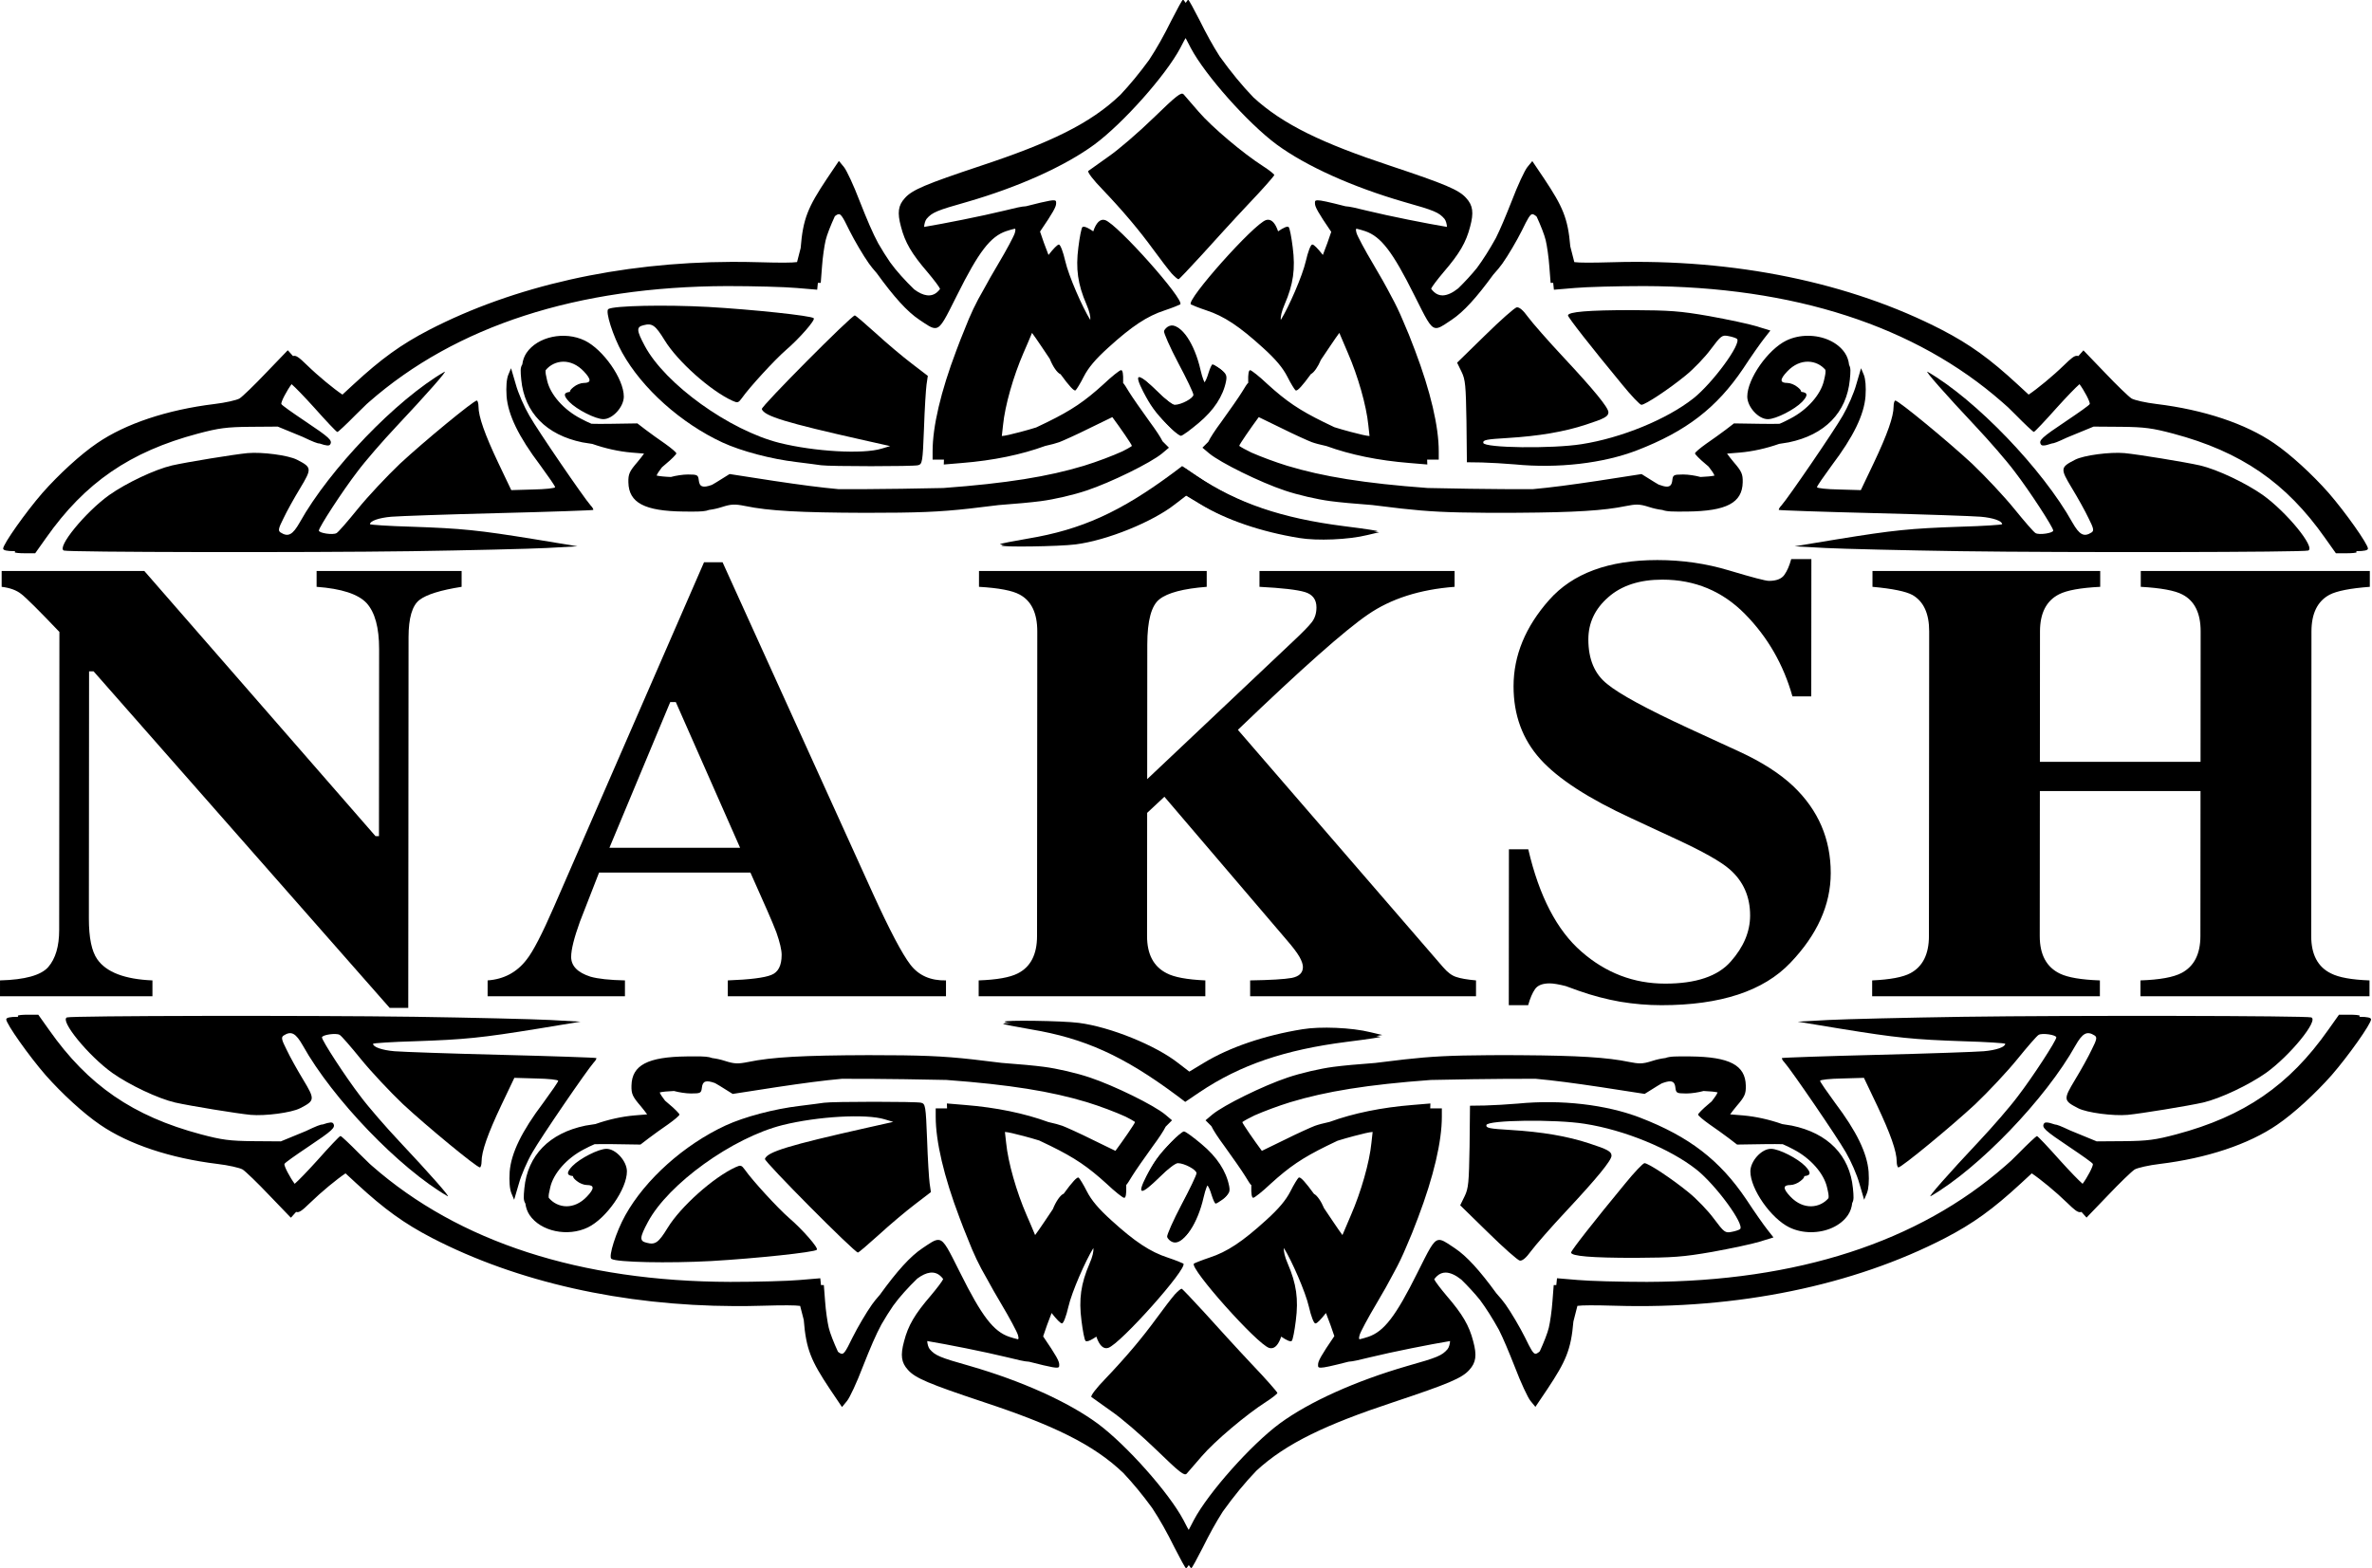
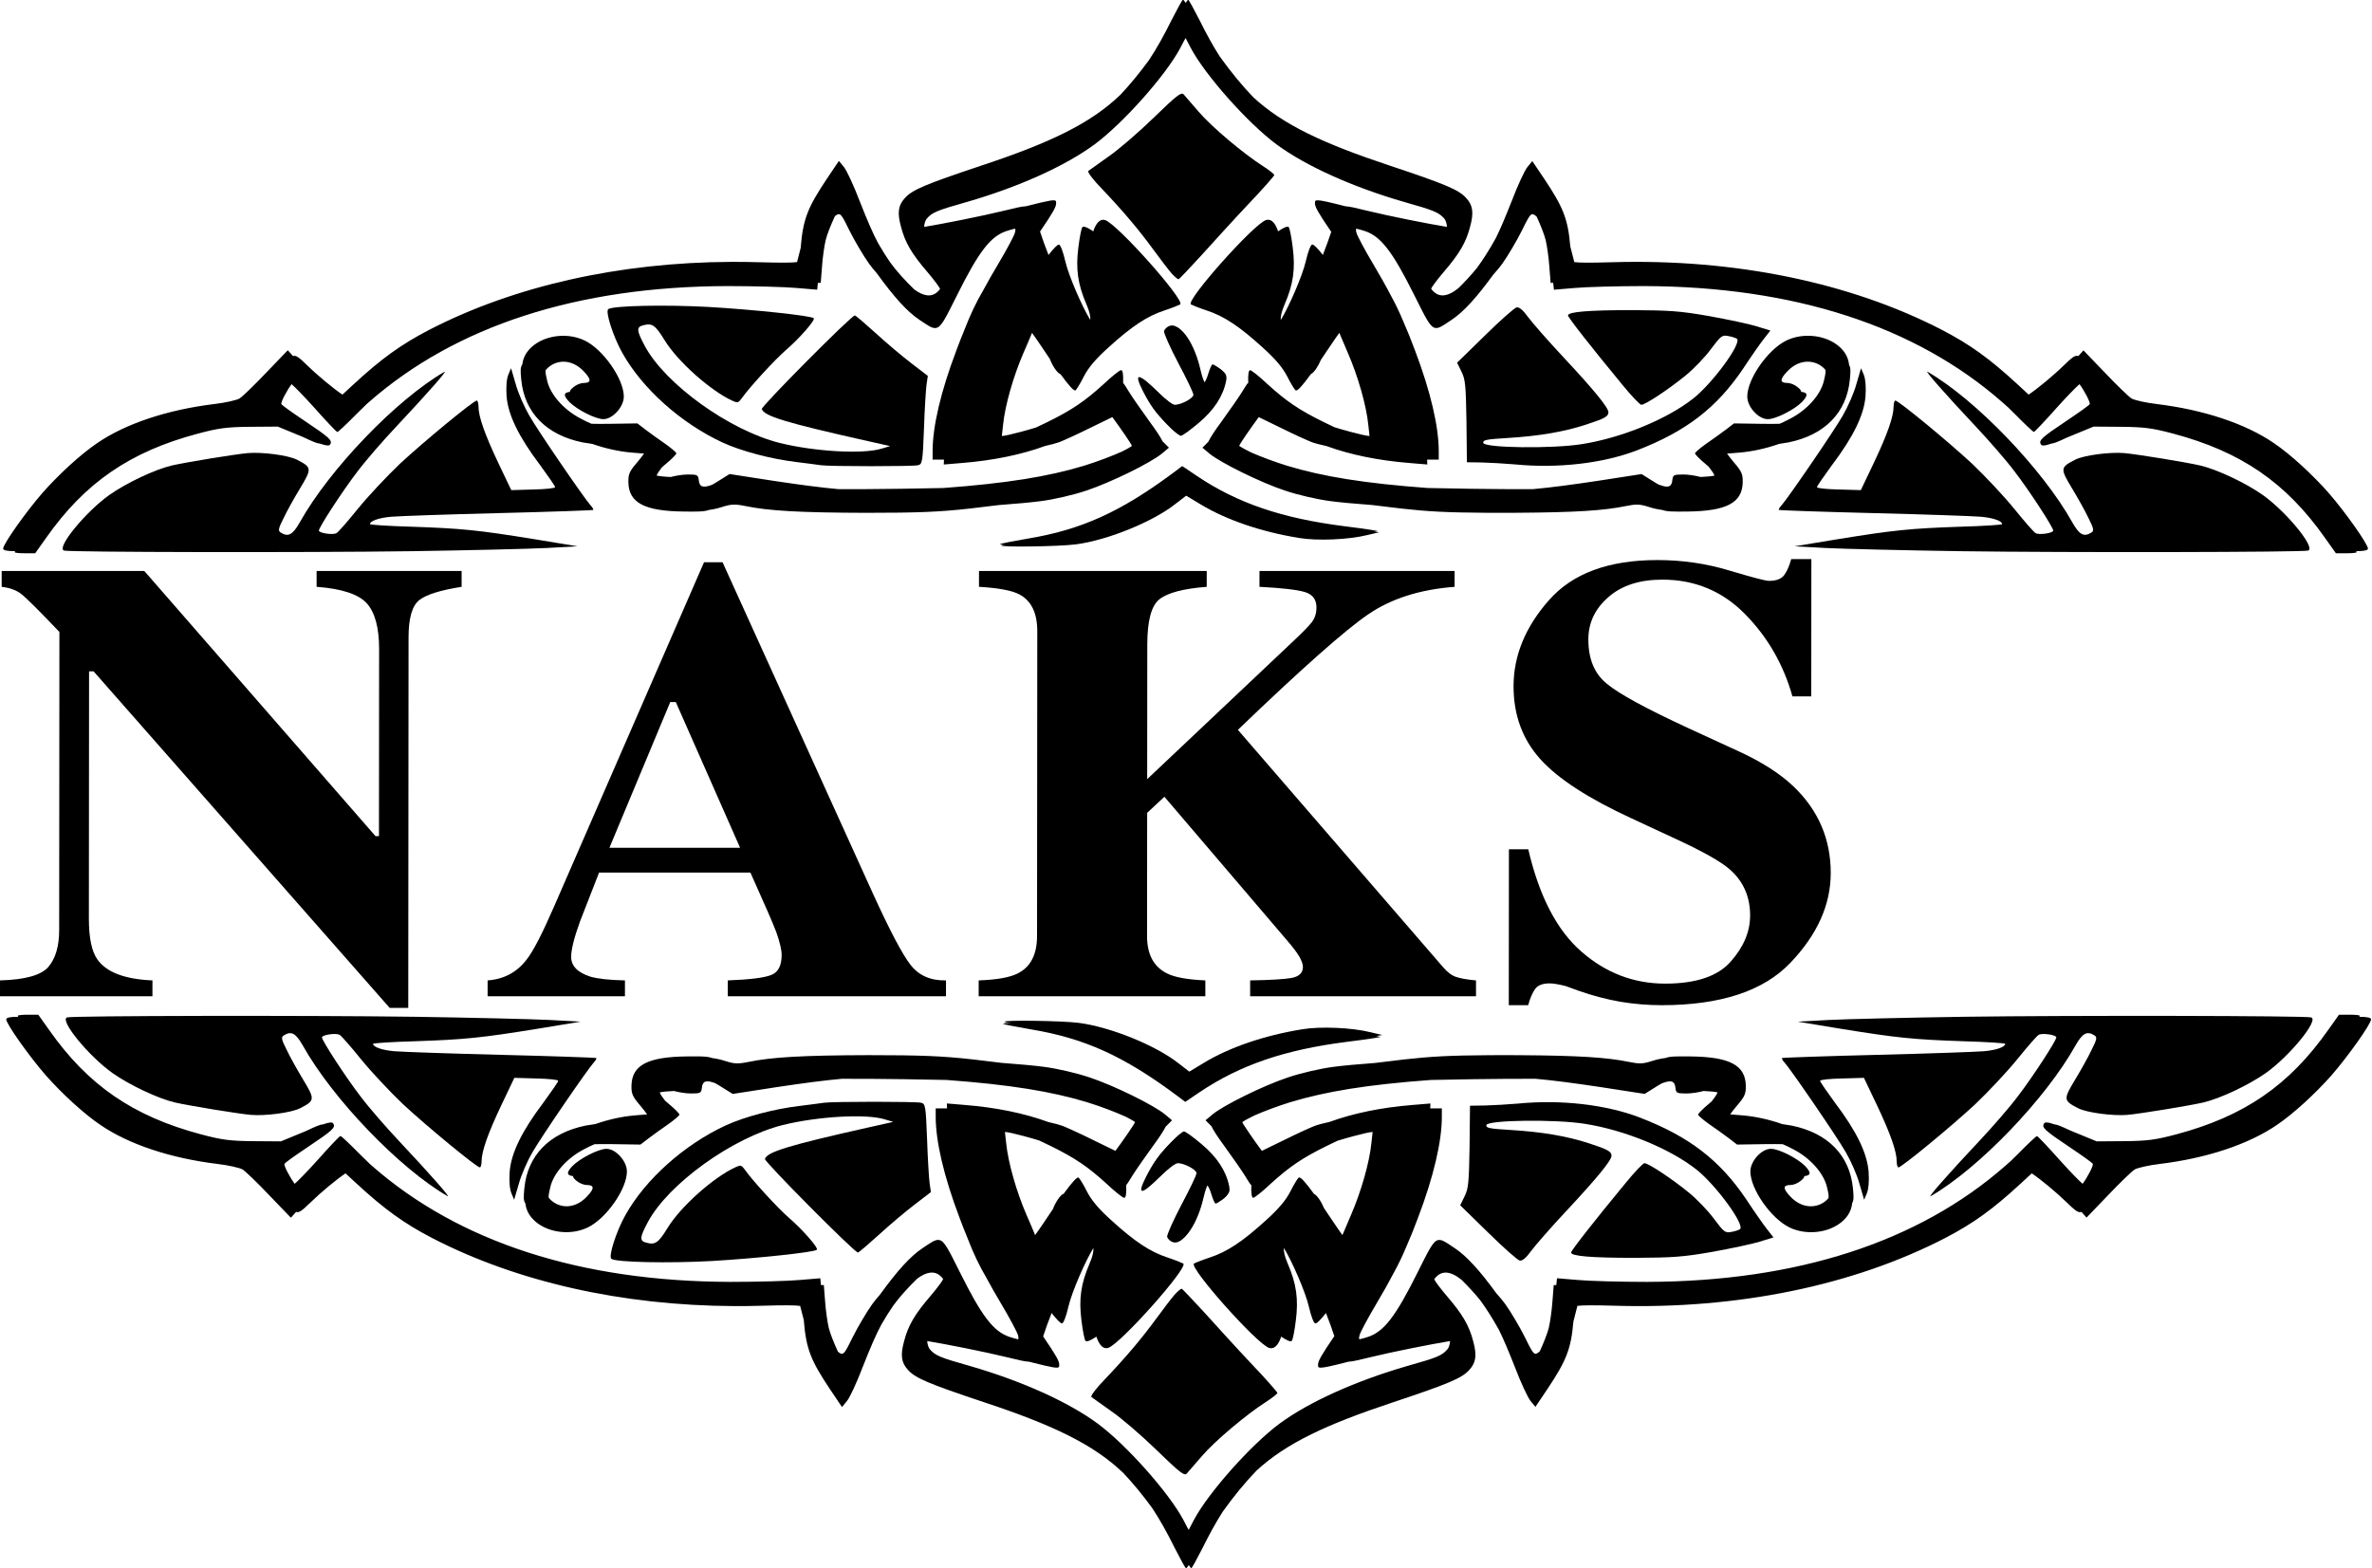
<svg xmlns="http://www.w3.org/2000/svg" viewBox="103.817 37.235 244.084 161.384" height="161.384mm" width="244.084mm" preserveAspectRatio="xMinYMin meet" version="1.1">
  <style>svg * { vector-effect: non-scaling-stroke; stroke-width: 1px; }</style>
  <path fill-rule="nonzero" d="M693.75 426.4C680.3 426.2 666 425.85 662 425.65L654.75 425.25 664.75 423.6C678 421.45 681.9 421.05 693.65 420.65 699.05 420.5 703.5 420.2 703.5 420.05 703.5 419.3 701.4 418.55 698.45 418.3 696.7 418.15 685.35 417.75 673.25 417.45 661.15 417.15 651.15 416.8 651.05 416.7 650.95 416.6 651.2 416.1 651.65 415.65 653.25 413.85 664 398.15 666.05 394.55 667.25 392.5 668.7 389.2 669.25 387.15L670.35 383.4 671 384.95C671.4 385.95 671.55 387.75 671.4 390 671.05 394.35 668.6 399.45 663.5 406.2 661.6 408.8 660 411.1 660 411.35 660 411.6 662.3 411.85 665.15 411.9L670.3 412.05 673.35 405.65C676.55 398.9 678 394.75 678 392.4 678 391.65 678.2 391 678.4 391 679.15 391 690.8 400.6 696.45 405.85 699.55 408.8 704 413.55 706.35 416.45 708.7 419.35 710.95 421.95 711.35 422.15 712.2 422.65 715.5 422.15 715.5 421.55 715.5 420.8 709.95 412.25 706.45 407.7 704.55 405.15 700.45 400.45 697.35 397.15 690.25 389.6 685.05 383.7 686 384.25 697.25 390.75 713 407.1 720 419.65 721.65 422.55 722.7 423.15 724.5 422 725.1 421.6 725.05 421.1 723.8 418.65 723.05 417.05 721.3 413.9 719.9 411.6 717.1 406.95 717.15 406.7 720.65 404.9 722.7 403.85 728.85 403.05 732.25 403.35 735.4 403.65 746.45 405.45 750 406.25 754.05 407.2 760.7 410.35 764.75 413.2 770.4 417.25 777.2 425.6 775.4 426.25 774.25 426.65 718.85 426.75 693.75 426.4Z" fill="#000000" stroke="none" transform="matrix(0.438,-2.14569e-17,2.14569e-17,0.438,1.709,-92.796)" />
  <path fill-rule="nonzero" d="M693.75 426.4C680.3 426.2 666 425.85 662 425.65L654.75 425.25 664.75 423.6C678 421.45 681.9 421.05 693.65 420.65 699.05 420.5 703.5 420.2 703.5 420.05 703.5 419.3 701.4 418.55 698.45 418.3 696.7 418.15 685.35 417.75 673.25 417.45 661.15 417.15 651.15 416.8 651.05 416.7 650.95 416.6 651.2 416.1 651.65 415.65 653.25 413.85 664 398.15 666.05 394.55 667.25 392.5 668.7 389.2 669.25 387.15L670.35 383.4 671 384.95C671.4 385.95 671.55 387.75 671.4 390 671.05 394.35 668.6 399.45 663.5 406.2 661.6 408.8 660 411.1 660 411.35 660 411.6 662.3 411.85 665.15 411.9L670.3 412.05 673.35 405.65C676.55 398.9 678 394.75 678 392.4 678 391.65 678.2 391 678.4 391 679.15 391 690.8 400.6 696.45 405.85 699.55 408.8 704 413.55 706.35 416.45 708.7 419.35 710.95 421.95 711.35 422.15 712.2 422.65 715.5 422.15 715.5 421.55 715.5 420.8 709.95 412.25 706.45 407.7 704.55 405.15 700.45 400.45 697.35 397.15 690.25 389.6 685.05 383.7 686 384.25 697.25 390.75 713 407.1 720 419.65 721.65 422.55 722.7 423.15 724.5 422 725.1 421.6 725.05 421.1 723.8 418.65 723.05 417.05 721.3 413.9 719.9 411.6 717.1 406.95 717.15 406.7 720.65 404.9 722.7 403.85 728.85 403.05 732.25 403.35 735.4 403.65 746.45 405.45 750 406.25 754.05 407.2 760.7 410.35 764.75 413.2 770.4 417.25 777.2 425.6 775.4 426.25 774.25 426.65 718.85 426.75 693.75 426.4Z" fill="#000000" stroke="none" transform="matrix(-0.438,-5.36866e-17,0,0.438,450.019,-92.796)" />
  <path fill-rule="evenodd" d="M262 116.269L262 116.269L263.905 116.283C265.502 116.299 266.045 116.373 267.475 116.752C272.148 117.997 275.239 120.121 277.919 123.93L278.667 124.984L279.388 124.984C279.769 124.984 280.091 124.955 280.091 124.911C280.091 124.897 280.083 124.872 280.068 124.838L280.095 124.838C280.622 124.838 280.871 124.779 280.871 124.662C280.871 124.355 279.319 122.157 278.161 120.824C277.034 119.55 275.554 118.188 274.411 117.411C272.449 116.064 269.578 115.111 266.34 114.716C265.593 114.628 264.817 114.452 264.612 114.335C264.407 114.203 263.586 113.412 262.781 112.563L261.301 111.024L260.952 111.416C260.918 111.404 260.884 111.397 260.848 111.399C260.674 111.393 260.458 111.563 259.975 112.035C259.185 112.804 258.13 113.669 257.533 114.068L256.775 113.368C254.856 111.596 253.494 110.614 251.575 109.618C245.261 106.352 237.292 104.711 228.899 104.96C227.423 105.002 226.625 104.999 226.281 104.952L226.024 103.949C226.017 103.922 226.011 103.895 226.004 103.867C225.839 101.929 225.49 101.143 224.211 99.218L223.391 98.002L223.054 98.412C222.864 98.647 222.38 99.687 221.985 100.727C221.53 101.878 221.2 102.662 220.883 103.3C220.441 104.095 220.005 104.784 219.584 105.352C219.219 105.806 218.742 106.323 218.295 106.758C217.901 107.072 217.537 107.238 217.217 107.242C217.001 107.241 216.806 107.165 216.634 107.011C216.552 106.937 216.479 106.854 216.431 106.779C216.501 106.623 216.862 106.147 217.283 105.648C218.381 104.374 218.835 103.598 219.114 102.514C219.377 101.547 219.304 101.049 218.85 100.551C218.352 99.98 217.4 99.584 213.62 98.324C209.032 96.803 206.252 95.507 204.198 93.608C203.425 92.805 202.645 91.856 201.886 90.795C201.414 90.056 200.964 89.237 200.51 88.319C200.115 87.543 199.763 86.898 199.719 86.898C199.703 86.898 199.641 86.98 199.549 87.119C199.456 86.98 199.394 86.898 199.378 86.898C199.376 86.898 199.373 86.9 199.369 86.903C199.365 86.9 199.362 86.898 199.36 86.898C199.316 86.898 198.964 87.543 198.569 88.319C198.063 89.343 197.561 90.243 197.029 91.047C196.379 91.937 195.716 92.743 195.055 93.444C192.984 95.433 190.178 96.76 185.459 98.324C181.679 99.584 180.727 99.98 180.229 100.551C179.775 101.049 179.702 101.547 179.965 102.514C180.244 103.598 180.698 104.374 181.796 105.649C182.233 106.168 182.607 106.661 182.655 106.797C182.607 106.866 182.539 106.943 182.463 107.011C182.052 107.38 181.504 107.299 180.873 106.827C180.282 106.258 179.623 105.531 179.237 104.989C179.227 104.976 179.217 104.962 179.208 104.949C178.944 104.565 178.675 104.137 178.404 103.667C178.024 102.961 177.658 102.108 177.113 100.727C176.717 99.687 176.234 98.647 176.043 98.412L175.706 98.002L175.698 98.014L175.688 98.002L174.868 99.218C173.563 101.181 173.227 101.96 173.065 103.985L172.817 104.949C172.65 104.974 172.367 104.987 171.938 104.989C171.51 104.991 170.94 104.981 170.199 104.96C169.561 104.941 168.925 104.933 168.292 104.936C160.596 104.967 153.342 106.598 147.504 109.618C145.585 110.614 144.223 111.596 142.304 113.368L141.546 114.068C140.949 113.669 139.894 112.804 139.104 112.035C138.539 111.483 138.339 111.344 138.146 111.416L137.796 111.024L137.787 111.034L137.778 111.025L136.298 112.563C135.493 113.412 134.672 114.203 134.467 114.335C134.262 114.452 133.486 114.628 132.739 114.716C129.501 115.111 126.63 116.064 124.668 117.411C123.525 118.188 122.045 119.55 120.918 120.824C119.76 122.157 118.208 124.355 118.208 124.662C118.208 124.779 118.457 124.838 118.984 124.838L119.002 124.838L119.03 124.838C119.014 124.872 119.006 124.897 119.006 124.911C119.006 124.955 119.328 124.984 119.709 124.984L120.412 124.984L121.16 123.93C123.84 120.121 126.931 117.997 131.604 116.752C133.039 116.371 133.581 116.298 135.193 116.283L137.097 116.269L138.798 116.969C139.525 117.314 139.828 117.436 139.972 117.431L139.973 117.431C140.455 117.597 140.635 117.602 140.701 117.499C140.876 117.221 140.671 117.03 138.943 115.873C138.093 115.302 137.361 114.789 137.346 114.716C137.297 114.583 137.736 113.765 138.048 113.349C138.309 113.571 138.923 114.209 139.594 114.95C140.415 115.873 141.132 116.635 141.191 116.635C141.193 116.635 141.196 116.634 141.2 116.632C141.204 116.634 141.207 116.635 141.209 116.635C141.253 116.635 141.824 116.107 142.469 115.448C142.712 115.202 142.961 114.959 143.214 114.719C143.263 114.676 143.314 114.631 143.367 114.584C149.343 109.34 157.707 106.63 168.005 106.601C169.851 106.601 172.004 106.659 172.795 106.732L174.202 106.85L174.25 106.381L174.447 106.381L174.534 105.253C174.578 104.623 174.696 103.817 174.783 103.451C174.87 103.075 175.143 102.392 175.417 101.797C175.465 101.754 175.514 101.72 175.564 101.693C175.798 101.562 175.901 101.708 176.428 102.792C176.765 103.466 177.366 104.491 177.761 105.048C177.889 105.232 178.076 105.46 178.299 105.713C179.484 107.35 180.391 108.359 181.225 108.915C181.751 109.266 182.055 109.494 182.306 109.488C182.33 109.489 182.354 109.487 182.377 109.483C182.75 109.423 183.031 108.803 183.822 107.23C185.316 104.228 186.121 103.188 187.205 102.821C187.413 102.752 187.624 102.693 187.8 102.652C187.859 102.681 187.84 102.773 187.795 102.953C187.737 103.158 187.224 104.125 186.638 105.106C186.278 105.709 185.959 106.269 185.667 106.811C185.104 107.774 184.738 108.563 184.345 109.574C184.341 109.585 184.337 109.596 184.332 109.608C184.146 110.054 183.965 110.517 183.782 111.01C182.698 113.866 182.141 116.269 182.141 117.968L182.141 118.539L182.922 118.539L182.91 118.876L182.928 118.875L182.928 118.876L184.158 118.773C186.309 118.602 188.256 118.197 189.887 117.599C190.304 117.506 190.642 117.417 190.857 117.338C191.091 117.25 192.043 116.825 192.952 116.371L194.504 115.616C195.028 116.322 195.844 117.504 195.844 117.587C195.844 117.597 195.837 117.61 195.823 117.625C195.68 117.719 195.465 117.837 195.201 117.97C194.539 118.272 193.477 118.679 192.548 118.964C190.093 119.708 187.23 120.173 182.879 120.494C182.034 120.514 181.087 120.531 180.017 120.546C178.262 120.569 176.846 120.58 175.674 120.573C174.448 120.463 173.055 120.278 171.224 120.004L168.192 119.535L168.188 119.538L168.173 119.535L167.28 120.092C167.167 120.162 167.062 120.223 166.962 120.278C166.329 120.508 166.105 120.415 166.057 119.96C166.013 119.594 165.969 119.564 165.31 119.564C164.971 119.564 164.482 119.64 164.137 119.735C163.697 119.719 163.329 119.68 163.156 119.635C163.214 119.495 163.337 119.306 163.524 119.069C163.604 118.997 163.691 118.922 163.782 118.847C164.193 118.51 164.515 118.173 164.515 118.114C164.515 118.041 164.163 117.748 163.753 117.455C163.328 117.162 162.713 116.723 162.406 116.488L161.834 116.049L161.816 116.049L161.816 116.049L159.926 116.078C159.655 116.08 159.423 116.082 159.222 116.082C159.009 116.082 158.83 116.08 158.676 116.074C158.436 115.974 158.196 115.856 157.927 115.712C156.77 115.111 155.847 114.071 155.627 113.105C155.542 112.747 155.502 112.55 155.522 112.391C155.809 112.033 156.256 111.806 156.747 111.802C157.209 111.803 157.709 112.002 158.154 112.475C158.675 113.025 158.667 113.26 158.157 113.266C158.151 113.266 158.145 113.266 158.139 113.266C157.949 113.266 157.641 113.383 157.451 113.544C157.28 113.681 157.199 113.768 157.19 113.88C156.731 113.931 156.745 114.144 157.151 114.569C157.663 115.097 158.953 115.756 159.495 115.756C160.139 115.756 160.901 114.906 160.901 114.203C160.901 112.987 159.48 110.966 158.22 110.351C156.828 109.677 154.968 110.072 154.206 111.2C154.051 111.433 153.955 111.7 153.918 111.992C153.776 112.215 153.789 112.435 153.847 113.046C154.067 115.302 155.561 116.84 158.051 117.353C158.205 117.383 158.446 117.421 158.736 117.461C159.611 117.768 160.546 117.981 161.443 118.056L162.293 118.126C162.186 118.276 162.028 118.48 161.845 118.7C161.289 119.345 161.201 119.535 161.215 120.107C161.245 121.513 162.329 122.084 165.024 122.113C165.246 122.115 165.437 122.117 165.605 122.117C166.228 122.117 166.524 122.095 166.771 122C167.073 121.961 167.36 121.896 167.639 121.806C168.284 121.601 168.518 121.586 169.25 121.732C170.876 122.069 173.015 122.187 177.512 122.201C181.13 122.201 182.58 122.143 184.69 121.908C185.404 121.827 186.068 121.747 186.687 121.668C187.893 121.578 188.933 121.484 189.593 121.396C190.501 121.278 191.834 120.971 192.742 120.663C194.412 120.106 197.152 118.759 197.928 118.114L198.397 117.719L197.959 117.281C197.811 116.983 197.497 116.506 197.082 115.946C196.511 115.155 195.867 114.232 195.661 113.896C195.47 113.568 195.292 113.303 195.245 113.269C195.245 113.234 195.246 113.199 195.247 113.163C195.262 112.68 195.218 112.387 195.116 112.387C195.114 112.387 195.111 112.387 195.107 112.388C195.104 112.387 195.101 112.387 195.097 112.387C195.009 112.387 194.467 112.812 193.896 113.354C192.607 114.525 191.728 115.126 190.029 115.961C189.742 116.103 189.492 116.223 189.264 116.328C188.915 116.436 188.557 116.538 188.191 116.635C187.536 116.806 187.136 116.903 186.902 116.917L186.986 116.166C187.117 114.818 187.703 112.782 188.392 111.2C188.583 110.769 188.797 110.262 188.979 109.822C189.128 110.02 189.33 110.313 189.612 110.731C189.823 111.049 190.019 111.341 190.2 111.606C190.404 112.126 190.718 112.587 190.944 112.667C191.543 113.491 191.869 113.834 191.97 113.778C192.043 113.72 192.307 113.295 192.541 112.826C192.849 112.226 193.332 111.64 194.226 110.834C195.837 109.369 196.892 108.666 198.108 108.271C198.635 108.095 199.104 107.904 199.177 107.86C199.499 107.553 194.841 102.323 194.006 102.06C193.671 101.953 193.387 102.247 193.192 102.835C192.89 102.63 192.656 102.51 192.533 102.517C192.495 102.515 192.465 102.524 192.446 102.543C192.373 102.616 192.255 103.232 192.168 103.935C191.977 105.414 192.124 106.469 192.724 107.86C192.934 108.342 193.012 108.71 192.988 108.932C192.445 108.059 191.498 105.901 191.267 104.887C191.12 104.242 190.93 103.744 190.828 103.744C190.724 103.744 190.456 104.022 190.113 104.459C189.891 103.895 189.691 103.343 189.531 102.851C190.443 101.516 190.637 101.144 190.637 100.917C190.637 100.905 190.637 100.894 190.637 100.882C190.638 100.828 190.639 100.784 190.619 100.752C190.547 100.636 190.198 100.692 188.564 101.109C188.264 101.12 187.801 101.23 187.055 101.415C185.506 101.792 182.889 102.311 181.557 102.531C181.569 102.331 181.632 102.094 181.731 101.972C182.112 101.532 182.419 101.4 184.499 100.814C188.044 99.789 191.238 98.354 193.274 96.859C195.251 95.395 198.181 92.099 199.177 90.224L199.447 89.706L199.545 89.538L199.902 90.224C200.898 92.099 203.828 95.395 205.805 96.859C207.841 98.354 211.035 99.789 214.58 100.815C216.66 101.4 216.967 101.532 217.348 101.972C217.447 102.094 217.511 102.331 217.522 102.53C216.19 102.311 213.573 101.792 212.024 101.415C211.296 101.235 210.838 101.126 210.537 101.11C209.358 100.809 208.846 100.696 208.626 100.699C208.528 100.698 208.481 100.717 208.46 100.752C208.436 100.79 208.442 100.848 208.442 100.917C208.442 101.145 208.638 101.52 209.561 102.87C209.402 103.357 209.203 103.902 208.985 104.459C208.641 104.022 208.373 103.744 208.27 103.744C208.267 103.744 208.265 103.745 208.262 103.745C208.258 103.745 208.255 103.744 208.251 103.744C208.149 103.744 207.959 104.242 207.812 104.887C207.581 105.901 206.634 108.06 206.091 108.932C206.067 108.71 206.145 108.343 206.355 107.86C206.955 106.469 207.102 105.414 206.911 103.935C206.824 103.231 206.706 102.616 206.633 102.543C206.549 102.458 206.279 102.581 205.905 102.835C205.734 102.32 205.495 102.031 205.214 102.038C205.168 102.037 205.121 102.044 205.073 102.06C204.238 102.323 199.58 107.553 199.902 107.86C199.975 107.904 200.444 108.095 200.971 108.271C202.187 108.666 203.242 109.369 204.853 110.834C205.747 111.64 206.23 112.226 206.538 112.826C206.772 113.295 207.036 113.72 207.109 113.778C207.118 113.784 207.13 113.785 207.143 113.784C207.261 113.801 207.585 113.449 208.162 112.656C208.375 112.555 208.657 112.144 208.853 111.671C209.046 111.389 209.257 111.076 209.486 110.731C209.768 110.313 209.969 110.02 210.118 109.822C210.3 110.262 210.515 110.769 210.705 111.2C211.394 112.782 211.98 114.818 212.112 116.166L212.195 116.917C211.961 116.903 211.562 116.806 210.907 116.635C210.52 116.533 210.143 116.424 209.776 116.31C209.559 116.21 209.321 116.095 209.05 115.961C207.351 115.126 206.472 114.525 205.183 113.354C204.612 112.812 204.07 112.387 203.982 112.387C203.879 112.387 203.835 112.68 203.85 113.163L203.853 113.269C203.848 113.267 203.844 113.266 203.842 113.266C203.813 113.266 203.623 113.544 203.418 113.896C203.212 114.233 202.568 115.155 201.997 115.946C201.564 116.529 201.243 117.023 201.102 117.318L200.701 117.719L201.169 118.114C201.946 118.759 204.685 120.106 206.355 120.663C207.263 120.971 208.596 121.278 209.504 121.396C210.157 121.483 211.18 121.576 212.367 121.664C212.993 121.745 213.665 121.826 214.389 121.908C216.21 122.111 217.54 122.182 220.198 122.198C220.431 122.199 220.676 122.2 220.931 122.201C221.136 122.201 221.347 122.201 221.567 122.201L221.585 122.201C221.866 122.2 222.138 122.199 222.401 122.197C226.347 122.171 228.323 122.048 229.847 121.732C230.16 121.67 230.382 121.637 230.584 121.635C230.847 121.636 231.079 121.691 231.44 121.806C231.727 121.899 232.024 121.965 232.336 122.004C232.646 122.12 233.04 122.123 234.055 122.113C236.75 122.084 237.834 121.513 237.864 120.106C237.878 119.535 237.79 119.345 237.234 118.7C237.052 118.481 236.894 118.277 236.787 118.127L237.655 118.056C238.555 117.98 239.495 117.766 240.373 117.457C240.65 117.419 240.88 117.382 241.028 117.353C243.518 116.84 245.012 115.302 245.232 113.046C245.287 112.468 245.302 112.241 245.183 112.029C245.15 111.722 245.054 111.443 244.891 111.2C244.379 110.442 243.371 110.015 242.342 110.021C241.834 110.021 241.321 110.127 240.859 110.351C239.599 110.966 238.178 112.987 238.178 114.203C238.178 114.906 238.94 115.756 239.585 115.756L239.597 115.756L239.603 115.756C240.145 115.756 241.434 115.097 241.947 114.569C242.357 114.138 242.367 113.926 241.889 113.878C241.88 113.767 241.798 113.68 241.628 113.544C241.438 113.383 241.13 113.266 240.94 113.266C240.412 113.266 240.398 113.031 240.925 112.475C241.838 111.505 242.985 111.688 243.552 112.364C243.582 112.527 243.542 112.725 243.452 113.105C243.232 114.071 242.309 115.111 241.152 115.712C240.883 115.856 240.641 115.975 240.402 116.075C240.1 116.086 239.709 116.083 239.153 116.078L237.263 116.049L236.692 116.488C236.384 116.723 235.769 117.162 235.344 117.455C234.934 117.748 234.582 118.041 234.582 118.114C234.582 118.173 234.905 118.51 235.315 118.847C235.383 118.903 235.449 118.959 235.512 119.015C235.522 119.027 235.532 119.039 235.542 119.052C235.738 119.3 235.866 119.495 235.924 119.639C235.745 119.682 235.387 119.719 234.96 119.735C234.615 119.64 234.126 119.564 233.787 119.564L233.769 119.564C233.748 119.565 233.727 119.565 233.707 119.565C233.107 119.567 233.065 119.606 233.022 119.96C232.991 120.252 232.888 120.395 232.651 120.399C232.51 120.398 232.323 120.35 232.08 120.258C231.992 120.208 231.898 120.153 231.799 120.092L230.906 119.535L227.873 120.004C226.042 120.278 224.649 120.463 223.423 120.573L223.423 120.573C223.366 120.574 223.308 120.574 223.249 120.574C222.112 120.579 220.75 120.568 219.08 120.546C217.999 120.53 217.044 120.513 216.191 120.493C211.846 120.173 208.985 119.708 206.531 118.964C205.689 118.705 204.738 118.347 204.074 118.057C203.704 117.878 203.408 117.718 203.238 117.6C203.236 117.595 203.235 117.591 203.235 117.587C203.235 117.504 204.051 116.322 204.575 115.616L206.127 116.371C207.036 116.825 207.988 117.25 208.222 117.338C208.446 117.42 208.8 117.513 209.24 117.61C210.865 118.202 212.801 118.603 214.939 118.773L216.169 118.876L216.157 118.539L216.956 118.539L216.956 117.968C216.956 116.269 216.4 113.866 215.316 111.01C215.044 110.278 214.775 109.612 214.49 108.968C214.246 108.384 213.994 107.855 213.68 107.283C213.322 106.594 212.924 105.886 212.459 105.106C211.873 104.125 211.361 103.158 211.302 102.953C211.257 102.773 211.239 102.681 211.297 102.652C211.473 102.693 211.684 102.752 211.892 102.821C212.976 103.188 213.782 104.228 215.276 107.23C216.066 108.803 216.348 109.423 216.72 109.483C216.953 109.521 217.222 109.34 217.673 109.036C217.731 108.998 217.791 108.957 217.854 108.915C218.669 108.371 219.555 107.395 220.701 105.821C220.967 105.525 221.19 105.258 221.336 105.048C221.732 104.491 222.332 103.466 222.669 102.792C223.087 101.934 223.238 101.663 223.399 101.653C223.436 101.655 223.473 101.67 223.515 101.693C223.576 101.726 223.636 101.77 223.694 101.828C223.964 102.416 224.229 103.082 224.314 103.451C224.402 103.817 224.519 104.623 224.563 105.253L224.651 106.381L224.829 106.381L224.877 106.85L224.896 106.848L224.896 106.85L226.302 106.732C227.086 106.66 229.205 106.602 231.04 106.601L231.074 106.601L231.092 106.601C241.382 106.633 249.739 109.343 255.712 114.584C255.862 114.716 255.996 114.836 256.117 114.943C256.29 115.11 256.46 115.278 256.628 115.448C257.273 116.107 257.844 116.635 257.888 116.635C257.947 116.635 258.664 115.873 259.485 114.95C260.155 114.209 260.77 113.571 261.031 113.349C261.343 113.765 261.781 114.583 261.733 114.716C261.718 114.789 260.986 115.302 260.136 115.873C258.408 117.03 258.203 117.221 258.378 117.499C258.408 117.545 258.46 117.57 258.553 117.568C258.666 117.57 258.844 117.528 259.124 117.431C259.265 117.427 259.543 117.316 260.152 117.03Q260.203 117.009 260.257 116.986L262 116.269Z" fill="#000000" stroke="none" transform="matrix(1.496,0,0,1.496,-72.699,-92.795)" />
  <path fill-rule="nonzero" d="M468.10 424.75 c0.10 -0.15 3 -0.70 6.45 -1.30 12.65 -2.10 21.80 -6.25 34.25 -15.50 l2.05 -1.55 3.40 2.30 c9.55 6.40 20 9.95 34.50 11.80 2.50 0.30 5.30 0.70 6.25 0.85 l1.75 0.30 -2.75 0.65 c-4.40 1.10 -11.80 1.40 -16 0.70 -8.95 -1.45 -17.15 -4.25 -23.15 -7.90 l-3.40 -2.05 -2.60 2 c-5.25 4.15 -15.95 8.50 -23.35 9.45 -3.85 0.50 -17.85 0.70 -17.40 0.25z" fill="#000000" stroke="none" transform="matrix(0.438,-2.14569e-17,2.14569e-17,0.438,1.709,-92.796)" />
  <path fill-rule="nonzero" d="M426 406.2C425.3 406.1 422.75 405.75 420.25 405.45 414.3 404.75 407.3 402.9 402.85 400.85 393.15 396.35 384 388.2 379.3 379.75 377.15 375.9 375.25 369.95 376.05 369.5 377.3 368.7 389.4 368.45 399.5 369 409.9 369.6 423.7 371.05 424.3 371.65 424.75 372.05 420.95 376.4 417.75 379.15 415.1 381.45 409.1 388 407.4 390.45 406.6 391.55 406.4 391.6 405.2 391.05 400.05 388.7 392.3 381.8 389.25 376.8 387.1 373.3 386.35 372.75 384.3 373.3 382.6 373.7 382.65 374.5 384.6 378.15 389.4 387.15 404.5 398 416.25 400.95 424.5 403 435.85 403.65 440.25 402.3L442.25 401.7 436 400.3C417.75 396.2 412.65 394.65 412.1 393 411.9 392.4 433.15 371 433.95 371 434.15 371 436.35 372.9 438.85 375.15 441.35 377.45 445.15 380.65 447.25 382.25L451.1 385.2 450.8 387.25C450.65 388.35 450.35 393 450.2 397.6 449.9 405.5 449.8 405.95 448.8 406.2 447.7 406.5 428.1 406.5 426 406.2Z" fill="#000000" stroke="none" transform="matrix(0.438,-2.14569e-17,2.14569e-17,0.438,1.709,-92.796)" />
  <path fill-rule="nonzero" d="M589 406C586.65 405.8 583.2 405.6 581.25 405.55L577.75 405.5 577.65 395.9C577.5 387.45 577.4 386.1 576.5 384.25L575.45 382.1 582 375.7C585.6 372.15 588.95 369.2 589.45 369.1 590.05 369 590.95 369.75 592.1 371.35 593.05 372.65 596.85 377 600.55 380.95 607.55 388.45 611 392.65 611 393.75 611 394.75 610.05 395.25 605.75 396.65 600.6 398.35 594.65 399.35 587.3 399.8 582.3 400.1 581.5 400.25 581.6 400.95 581.85 402.15 597.8 402.35 604.7 401.25 614.05 399.8 624.75 395.4 630.95 390.5 635.5 386.9 642.35 377.55 641.2 376.5 640.95 376.3 640.05 376 639.2 375.85 637.7 375.55 637.45 375.75 635.05 378.95 633.7 380.8 631 383.6 629.15 385.1 625.25 388.3 619.65 392 618.75 392 618.4 392 616.35 389.85 614.2 387.2 606.85 378.3 601.5 371.45 601.5 371 601.5 370.15 606.3 369.75 616.5 369.75 625.45 369.8 627.75 369.95 634.65 371.15 639.05 371.95 644.05 373 645.8 373.55L649.05 374.55 647.6 376.4C646.8 377.4 644.55 380.6 642.65 383.5 636.45 392.7 629.25 398.25 617.7 402.7 609.8 405.75 599.15 407 589 406Z" fill="#000000" stroke="none" transform="matrix(0.438,-2.14569e-17,2.14569e-17,0.438,1.709,-92.796)" />
  <path fill-rule="nonzero" d="M507.20 396.50 c-2.70 -2.80 -3.75 -4.25 -5.50 -7.60 -2.30 -4.50 -1.30 -4.55 3.15 -0.15 1.85 1.85 3.70 3.25 4.25 3.25 1.55 0 4.40 -1.55 4.40 -2.35 0 -0.45 -1.60 -3.80 -3.55 -7.45 -1.95 -3.70 -3.45 -7.10 -3.35 -7.50 0.10 -0.45 0.70 -1.05 1.30 -1.25 2.30 -0.85 5.50 3.85 6.90 10.05 0.45 1.95 1 3.35 1.25 3.25 0.25 -0.15 0.70 -1.20 1 -2.25 0.35 -1.10 0.75 -2 0.95 -2 0.20 0 1 0.50 1.75 1.05 1.10 0.90 1.30 1.35 1.05 2.65 -0.70 3.50 -2.85 6.80 -6.45 9.80 -1.95 1.65 -3.80 3 -4.15 3 -0.35 0 -1.65 -1.10 -3 -2.50z" fill="#000000" stroke="none" transform="matrix(0.438,-2.14569e-17,2.14569e-17,0.438,1.709,-92.796)" />
  <path fill-rule="nonzero" d="M508.4 361.15C507.7 360.35 505.85 357.95 504.25 355.75 500.75 350.95 497.05 346.55 492.1 341.35 490 339.2 488.55 337.3 488.8 337.05 489.05 336.85 491.15 335.35 493.5 333.7 495.85 332.1 500.65 327.95 504.15 324.55 509.55 319.3 510.65 318.45 511.2 319.05 511.55 319.45 513.15 321.3 514.75 323.15 517.8 326.7 525.2 332.95 529.9 335.95 531.3 336.85 532.5 337.8 532.5 338 532.5 338.2 529.8 341.3 526.45 344.8 523.1 348.35 518.15 353.8 515.35 356.9 512.55 359.95 510.15 362.5 510 362.5 509.8 362.5 509.1 361.9 508.4 361.15Z" fill="#000000" stroke="none" transform="matrix(0.438,-2.14569e-17,2.14569e-17,0.438,1.709,-92.796)" />
  <path fill-rule="nonzero" d="M693.75 426.4C680.3 426.2 666 425.85 662 425.65L654.75 425.25 664.75 423.6C678 421.45 681.9 421.05 693.65 420.65 699.05 420.5 703.5 420.2 703.5 420.05 703.5 419.3 701.4 418.55 698.45 418.3 696.7 418.15 685.35 417.75 673.25 417.45 661.15 417.15 651.15 416.8 651.05 416.7 650.95 416.6 651.2 416.1 651.65 415.65 653.25 413.85 664 398.15 666.05 394.55 667.25 392.5 668.7 389.2 669.25 387.15L670.35 383.4 671 384.95C671.4 385.95 671.55 387.75 671.4 390 671.05 394.35 668.6 399.45 663.5 406.2 661.6 408.8 660 411.1 660 411.35 660 411.6 662.3 411.85 665.15 411.9L670.3 412.05 673.35 405.65C676.55 398.9 678 394.75 678 392.4 678 391.65 678.2 391 678.4 391 679.15 391 690.8 400.6 696.45 405.85 699.55 408.8 704 413.55 706.35 416.45 708.7 419.35 710.95 421.95 711.35 422.15 712.2 422.65 715.5 422.15 715.5 421.55 715.5 420.8 709.95 412.25 706.45 407.7 704.55 405.15 700.45 400.45 697.35 397.15 690.25 389.6 685.05 383.7 686 384.25 697.25 390.75 713 407.1 720 419.65 721.65 422.55 722.7 423.15 724.5 422 725.1 421.6 725.05 421.1 723.8 418.65 723.05 417.05 721.3 413.9 719.9 411.6 717.1 406.95 717.15 406.7 720.65 404.9 722.7 403.85 728.85 403.05 732.25 403.35 735.4 403.65 746.45 405.45 750 406.25 754.05 407.2 760.7 410.35 764.75 413.2 770.4 417.25 777.2 425.6 775.4 426.25 774.25 426.65 718.85 426.75 693.75 426.4Z" fill="#000000" stroke="none" transform="matrix(0.438,2.14569e-17,5.36866e-17,-0.438,2.028,328.651)" />
  <path fill-rule="nonzero" d="M693.75 426.4C680.3 426.2 666 425.85 662 425.65L654.75 425.25 664.75 423.6C678 421.45 681.9 421.05 693.65 420.65 699.05 420.5 703.5 420.2 703.5 420.05 703.5 419.3 701.4 418.55 698.45 418.3 696.7 418.15 685.35 417.75 673.25 417.45 661.15 417.15 651.15 416.8 651.05 416.7 650.95 416.6 651.2 416.1 651.65 415.65 653.25 413.85 664 398.15 666.05 394.55 667.25 392.5 668.7 389.2 669.25 387.15L670.35 383.4 671 384.95C671.4 385.95 671.55 387.75 671.4 390 671.05 394.35 668.6 399.45 663.5 406.2 661.6 408.8 660 411.1 660 411.35 660 411.6 662.3 411.85 665.15 411.9L670.3 412.05 673.35 405.65C676.55 398.9 678 394.75 678 392.4 678 391.65 678.2 391 678.4 391 679.15 391 690.8 400.6 696.45 405.85 699.55 408.8 704 413.55 706.35 416.45 708.7 419.35 710.95 421.95 711.35 422.15 712.2 422.65 715.5 422.15 715.5 421.55 715.5 420.8 709.95 412.25 706.45 407.7 704.55 405.15 700.45 400.45 697.35 397.15 690.25 389.6 685.05 383.7 686 384.25 697.25 390.75 713 407.1 720 419.65 721.65 422.55 722.7 423.15 724.5 422 725.1 421.6 725.05 421.1 723.8 418.65 723.05 417.05 721.3 413.9 719.9 411.6 717.1 406.95 717.15 406.7 720.65 404.9 722.7 403.85 728.85 403.05 732.25 403.35 735.4 403.65 746.45 405.45 750 406.25 754.05 407.2 760.7 410.35 764.75 413.2 770.4 417.25 777.2 425.6 775.4 426.25 774.25 426.65 718.85 426.75 693.75 426.4Z" fill="#000000" stroke="none" transform="matrix(-0.438,5.36866e-17,-5.36866e-17,-0.438,450.337,328.651)" />
  <path fill-rule="evenodd" d="M262 116.269L262 116.269L263.905 116.283C265.502 116.299 266.045 116.373 267.475 116.752C272.148 117.997 275.239 120.121 277.919 123.93L278.667 124.984L279.388 124.984C279.769 124.984 280.091 124.955 280.091 124.911C280.091 124.897 280.083 124.872 280.068 124.838L280.095 124.838C280.622 124.838 280.871 124.779 280.871 124.662C280.871 124.355 279.319 122.157 278.161 120.824C277.034 119.55 275.554 118.188 274.411 117.411C272.449 116.064 269.578 115.111 266.34 114.716C265.593 114.628 264.817 114.452 264.612 114.335C264.407 114.203 263.586 113.412 262.781 112.563L261.301 111.024L260.952 111.416C260.918 111.404 260.884 111.397 260.848 111.399C260.674 111.393 260.458 111.563 259.975 112.035C259.185 112.804 258.13 113.669 257.533 114.068L256.775 113.368C254.856 111.596 253.494 110.614 251.575 109.618C245.261 106.352 237.292 104.711 228.899 104.96C227.423 105.002 226.625 104.999 226.281 104.952L226.024 103.949C226.017 103.922 226.011 103.895 226.004 103.867C225.839 101.929 225.49 101.143 224.211 99.218L223.391 98.002L223.054 98.412C222.864 98.647 222.38 99.687 221.985 100.727C221.53 101.878 221.2 102.662 220.883 103.3C220.441 104.095 220.005 104.784 219.584 105.352C219.219 105.806 218.742 106.323 218.295 106.758C217.901 107.072 217.537 107.238 217.217 107.242C217.001 107.241 216.806 107.165 216.634 107.011C216.552 106.937 216.479 106.854 216.431 106.779C216.501 106.623 216.862 106.147 217.283 105.648C218.381 104.374 218.835 103.598 219.114 102.514C219.377 101.547 219.304 101.049 218.85 100.551C218.352 99.98 217.4 99.584 213.62 98.324C209.032 96.803 206.252 95.507 204.198 93.608C203.425 92.805 202.645 91.856 201.886 90.795C201.414 90.056 200.964 89.237 200.51 88.319C200.115 87.543 199.763 86.898 199.719 86.898C199.703 86.898 199.641 86.98 199.549 87.119C199.456 86.98 199.394 86.898 199.378 86.898C199.376 86.898 199.373 86.9 199.369 86.903C199.365 86.9 199.362 86.898 199.36 86.898C199.316 86.898 198.964 87.543 198.569 88.319C198.063 89.343 197.561 90.243 197.029 91.047C196.379 91.937 195.716 92.743 195.055 93.444C192.984 95.433 190.178 96.76 185.459 98.324C181.679 99.584 180.727 99.98 180.229 100.551C179.775 101.049 179.702 101.547 179.965 102.514C180.244 103.598 180.698 104.374 181.796 105.649C182.233 106.168 182.607 106.661 182.655 106.797C182.607 106.866 182.539 106.943 182.463 107.011C182.052 107.38 181.504 107.299 180.873 106.827C180.282 106.258 179.623 105.531 179.237 104.989C179.227 104.976 179.217 104.962 179.208 104.949C178.944 104.565 178.675 104.137 178.404 103.667C178.024 102.961 177.658 102.108 177.113 100.727C176.717 99.687 176.234 98.647 176.043 98.412L175.706 98.002L175.698 98.014L175.688 98.002L174.868 99.218C173.563 101.181 173.227 101.96 173.065 103.985L172.817 104.949C172.65 104.974 172.367 104.987 171.938 104.989C171.51 104.991 170.94 104.981 170.199 104.96C169.561 104.941 168.925 104.933 168.292 104.936C160.596 104.967 153.342 106.598 147.504 109.618C145.585 110.614 144.223 111.596 142.304 113.368L141.546 114.068C140.949 113.669 139.894 112.804 139.104 112.035C138.539 111.483 138.339 111.344 138.146 111.416L137.796 111.024L137.787 111.034L137.778 111.025L136.298 112.563C135.493 113.412 134.672 114.203 134.467 114.335C134.262 114.452 133.486 114.628 132.739 114.716C129.501 115.111 126.63 116.064 124.668 117.411C123.525 118.188 122.045 119.55 120.918 120.824C119.76 122.157 118.208 124.355 118.208 124.662C118.208 124.779 118.457 124.838 118.984 124.838L119.002 124.838L119.03 124.838C119.014 124.872 119.006 124.897 119.006 124.911C119.006 124.955 119.328 124.984 119.709 124.984L120.412 124.984L121.16 123.93C123.84 120.121 126.931 117.997 131.604 116.752C133.039 116.371 133.581 116.298 135.193 116.283L137.097 116.269L138.798 116.969C139.525 117.314 139.828 117.436 139.972 117.431L139.973 117.431C140.455 117.597 140.635 117.602 140.701 117.499C140.876 117.221 140.671 117.03 138.943 115.873C138.093 115.302 137.361 114.789 137.346 114.716C137.297 114.583 137.736 113.765 138.048 113.349C138.309 113.571 138.923 114.209 139.594 114.95C140.415 115.873 141.132 116.635 141.191 116.635C141.193 116.635 141.196 116.634 141.2 116.632C141.204 116.634 141.207 116.635 141.209 116.635C141.253 116.635 141.824 116.107 142.469 115.448C142.712 115.202 142.961 114.959 143.214 114.719C143.263 114.676 143.314 114.631 143.367 114.584C149.343 109.34 157.707 106.63 168.005 106.601C169.851 106.601 172.004 106.659 172.795 106.732L174.202 106.85L174.25 106.381L174.447 106.381L174.534 105.253C174.578 104.623 174.696 103.817 174.783 103.451C174.87 103.075 175.143 102.392 175.417 101.797C175.465 101.754 175.514 101.72 175.564 101.693C175.798 101.562 175.901 101.708 176.428 102.792C176.765 103.466 177.366 104.491 177.761 105.048C177.889 105.232 178.076 105.46 178.299 105.713C179.484 107.35 180.391 108.359 181.225 108.915C181.751 109.266 182.055 109.494 182.306 109.488C182.33 109.489 182.354 109.487 182.377 109.483C182.75 109.423 183.031 108.803 183.822 107.23C185.316 104.228 186.121 103.188 187.205 102.821C187.413 102.752 187.624 102.693 187.8 102.652C187.859 102.681 187.84 102.773 187.795 102.953C187.737 103.158 187.224 104.125 186.638 105.106C186.278 105.709 185.959 106.269 185.667 106.811C185.104 107.774 184.738 108.563 184.345 109.574C184.341 109.585 184.337 109.596 184.332 109.608C184.146 110.054 183.965 110.517 183.782 111.01C182.698 113.866 182.141 116.269 182.141 117.968L182.141 118.539L182.922 118.539L182.91 118.876L182.928 118.875L182.928 118.876L184.158 118.773C186.309 118.602 188.256 118.197 189.887 117.599C190.304 117.506 190.642 117.417 190.857 117.338C191.091 117.25 192.043 116.825 192.952 116.371L194.504 115.616C195.028 116.322 195.844 117.504 195.844 117.587C195.844 117.597 195.837 117.61 195.823 117.625C195.68 117.719 195.465 117.837 195.201 117.97C194.539 118.272 193.477 118.679 192.548 118.964C190.093 119.708 187.23 120.173 182.879 120.494C182.034 120.514 181.087 120.531 180.017 120.546C178.262 120.569 176.846 120.58 175.674 120.573C174.448 120.463 173.055 120.278 171.224 120.004L168.192 119.535L168.188 119.538L168.173 119.535L167.28 120.092C167.167 120.162 167.062 120.223 166.962 120.278C166.329 120.508 166.105 120.415 166.057 119.96C166.013 119.594 165.969 119.564 165.31 119.564C164.971 119.564 164.482 119.64 164.137 119.735C163.697 119.719 163.329 119.68 163.156 119.635C163.214 119.495 163.337 119.306 163.524 119.069C163.604 118.997 163.691 118.922 163.782 118.847C164.193 118.51 164.515 118.173 164.515 118.114C164.515 118.041 164.163 117.748 163.753 117.455C163.328 117.162 162.713 116.723 162.406 116.488L161.834 116.049L161.816 116.049L161.816 116.049L159.926 116.078C159.655 116.08 159.423 116.082 159.222 116.082C159.009 116.082 158.83 116.08 158.676 116.074C158.436 115.974 158.196 115.856 157.927 115.712C156.77 115.111 155.847 114.071 155.627 113.105C155.542 112.747 155.502 112.55 155.522 112.391C155.809 112.033 156.256 111.806 156.747 111.802C157.209 111.803 157.709 112.002 158.154 112.475C158.675 113.025 158.667 113.26 158.157 113.266C158.151 113.266 158.145 113.266 158.139 113.266C157.949 113.266 157.641 113.383 157.451 113.544C157.28 113.681 157.199 113.768 157.19 113.88C156.731 113.931 156.745 114.144 157.151 114.569C157.663 115.097 158.953 115.756 159.495 115.756C160.139 115.756 160.901 114.906 160.901 114.203C160.901 112.987 159.48 110.966 158.22 110.351C156.828 109.677 154.968 110.072 154.206 111.2C154.051 111.433 153.955 111.7 153.918 111.992C153.776 112.215 153.789 112.435 153.847 113.046C154.067 115.302 155.561 116.84 158.051 117.353C158.205 117.383 158.446 117.421 158.736 117.461C159.611 117.768 160.546 117.981 161.443 118.056L162.293 118.126C162.186 118.276 162.028 118.48 161.845 118.7C161.289 119.345 161.201 119.535 161.215 120.107C161.245 121.513 162.329 122.084 165.024 122.113C165.246 122.115 165.437 122.117 165.605 122.117C166.228 122.117 166.524 122.095 166.771 122C167.073 121.961 167.36 121.896 167.639 121.806C168.284 121.601 168.518 121.586 169.25 121.732C170.876 122.069 173.015 122.187 177.512 122.201C181.13 122.201 182.58 122.143 184.69 121.908C185.404 121.827 186.068 121.747 186.687 121.668C187.893 121.578 188.933 121.484 189.593 121.396C190.501 121.278 191.834 120.971 192.742 120.663C194.412 120.106 197.152 118.759 197.928 118.114L198.397 117.719L197.959 117.281C197.811 116.983 197.497 116.506 197.082 115.946C196.511 115.155 195.867 114.232 195.661 113.896C195.47 113.568 195.292 113.303 195.245 113.269C195.245 113.234 195.246 113.199 195.247 113.163C195.262 112.68 195.218 112.387 195.116 112.387C195.114 112.387 195.111 112.387 195.107 112.388C195.104 112.387 195.101 112.387 195.097 112.387C195.009 112.387 194.467 112.812 193.896 113.354C192.607 114.525 191.728 115.126 190.029 115.961C189.742 116.103 189.492 116.223 189.264 116.328C188.915 116.436 188.557 116.538 188.191 116.635C187.536 116.806 187.136 116.903 186.902 116.917L186.986 116.166C187.117 114.818 187.703 112.782 188.392 111.2C188.583 110.769 188.797 110.262 188.979 109.822C189.128 110.02 189.33 110.313 189.612 110.731C189.823 111.049 190.019 111.341 190.2 111.606C190.404 112.126 190.718 112.587 190.944 112.667C191.543 113.491 191.869 113.834 191.97 113.778C192.043 113.72 192.307 113.295 192.541 112.826C192.849 112.226 193.332 111.64 194.226 110.834C195.837 109.369 196.892 108.666 198.108 108.271C198.635 108.095 199.104 107.904 199.177 107.86C199.499 107.553 194.841 102.323 194.006 102.06C193.671 101.953 193.387 102.247 193.192 102.835C192.89 102.63 192.656 102.51 192.533 102.517C192.495 102.515 192.465 102.524 192.446 102.543C192.373 102.616 192.255 103.232 192.168 103.935C191.977 105.414 192.124 106.469 192.724 107.86C192.934 108.342 193.012 108.71 192.988 108.932C192.445 108.059 191.498 105.901 191.267 104.887C191.12 104.242 190.93 103.744 190.828 103.744C190.724 103.744 190.456 104.022 190.113 104.459C189.891 103.895 189.691 103.343 189.531 102.851C190.443 101.516 190.637 101.144 190.637 100.917C190.637 100.905 190.637 100.894 190.637 100.882C190.638 100.828 190.639 100.784 190.619 100.752C190.547 100.636 190.198 100.692 188.564 101.109C188.264 101.12 187.801 101.23 187.055 101.415C185.506 101.792 182.889 102.311 181.557 102.531C181.569 102.331 181.632 102.094 181.731 101.972C182.112 101.532 182.419 101.4 184.499 100.814C188.044 99.789 191.238 98.354 193.274 96.859C195.251 95.395 198.181 92.099 199.177 90.224L199.447 89.706L199.545 89.538L199.902 90.224C200.898 92.099 203.828 95.395 205.805 96.859C207.841 98.354 211.035 99.789 214.58 100.815C216.66 101.4 216.967 101.532 217.348 101.972C217.447 102.094 217.511 102.331 217.522 102.53C216.19 102.311 213.573 101.792 212.024 101.415C211.296 101.235 210.838 101.126 210.537 101.11C209.358 100.809 208.846 100.696 208.626 100.699C208.528 100.698 208.481 100.717 208.46 100.752C208.436 100.79 208.442 100.848 208.442 100.917C208.442 101.145 208.638 101.52 209.561 102.87C209.402 103.357 209.203 103.902 208.985 104.459C208.641 104.022 208.373 103.744 208.27 103.744C208.267 103.744 208.265 103.745 208.262 103.745C208.258 103.745 208.255 103.744 208.251 103.744C208.149 103.744 207.959 104.242 207.812 104.887C207.581 105.901 206.634 108.06 206.091 108.932C206.067 108.71 206.145 108.343 206.355 107.86C206.955 106.469 207.102 105.414 206.911 103.935C206.824 103.231 206.706 102.616 206.633 102.543C206.549 102.458 206.279 102.581 205.905 102.835C205.734 102.32 205.495 102.031 205.214 102.038C205.168 102.037 205.121 102.044 205.073 102.06C204.238 102.323 199.58 107.553 199.902 107.86C199.975 107.904 200.444 108.095 200.971 108.271C202.187 108.666 203.242 109.369 204.853 110.834C205.747 111.64 206.23 112.226 206.538 112.826C206.772 113.295 207.036 113.72 207.109 113.778C207.118 113.784 207.13 113.785 207.143 113.784C207.261 113.801 207.585 113.449 208.162 112.656C208.375 112.555 208.657 112.144 208.853 111.671C209.046 111.389 209.257 111.076 209.486 110.731C209.768 110.313 209.969 110.02 210.118 109.822C210.3 110.262 210.515 110.769 210.705 111.2C211.394 112.782 211.98 114.818 212.112 116.166L212.195 116.917C211.961 116.903 211.562 116.806 210.907 116.635C210.52 116.533 210.143 116.424 209.776 116.31C209.559 116.21 209.321 116.095 209.05 115.961C207.351 115.126 206.472 114.525 205.183 113.354C204.612 112.812 204.07 112.387 203.982 112.387C203.879 112.387 203.835 112.68 203.85 113.163L203.853 113.269C203.848 113.267 203.844 113.266 203.842 113.266C203.813 113.266 203.623 113.544 203.418 113.896C203.212 114.233 202.568 115.155 201.997 115.946C201.564 116.529 201.243 117.023 201.102 117.318L200.701 117.719L201.169 118.114C201.946 118.759 204.685 120.106 206.355 120.663C207.263 120.971 208.596 121.278 209.504 121.396C210.157 121.483 211.18 121.576 212.367 121.664C212.993 121.745 213.665 121.826 214.389 121.908C216.21 122.111 217.54 122.182 220.198 122.198C220.431 122.199 220.676 122.2 220.931 122.201C221.136 122.201 221.347 122.201 221.567 122.201L221.585 122.201C221.866 122.2 222.138 122.199 222.401 122.197C226.347 122.171 228.323 122.048 229.847 121.732C230.16 121.67 230.382 121.637 230.584 121.635C230.847 121.636 231.079 121.691 231.44 121.806C231.727 121.899 232.024 121.965 232.336 122.004C232.646 122.12 233.04 122.123 234.055 122.113C236.75 122.084 237.834 121.513 237.864 120.106C237.878 119.535 237.79 119.345 237.234 118.7C237.052 118.481 236.894 118.277 236.787 118.127L237.655 118.056C238.555 117.98 239.495 117.766 240.373 117.457C240.65 117.419 240.88 117.382 241.028 117.353C243.518 116.84 245.012 115.302 245.232 113.046C245.287 112.468 245.302 112.241 245.183 112.029C245.15 111.722 245.054 111.443 244.891 111.2C244.379 110.442 243.371 110.015 242.342 110.021C241.834 110.021 241.321 110.127 240.859 110.351C239.599 110.966 238.178 112.987 238.178 114.203C238.178 114.906 238.94 115.756 239.585 115.756L239.597 115.756L239.603 115.756C240.145 115.756 241.434 115.097 241.947 114.569C242.357 114.138 242.367 113.926 241.889 113.878C241.88 113.767 241.798 113.68 241.628 113.544C241.438 113.383 241.13 113.266 240.94 113.266C240.412 113.266 240.398 113.031 240.925 112.475C241.838 111.505 242.985 111.688 243.552 112.364C243.582 112.527 243.542 112.725 243.452 113.105C243.232 114.071 242.309 115.111 241.152 115.712C240.883 115.856 240.641 115.975 240.402 116.075C240.1 116.086 239.709 116.083 239.153 116.078L237.263 116.049L236.692 116.488C236.384 116.723 235.769 117.162 235.344 117.455C234.934 117.748 234.582 118.041 234.582 118.114C234.582 118.173 234.905 118.51 235.315 118.847C235.383 118.903 235.449 118.959 235.512 119.015C235.522 119.027 235.532 119.039 235.542 119.052C235.738 119.3 235.866 119.495 235.924 119.639C235.745 119.682 235.387 119.719 234.96 119.735C234.615 119.64 234.126 119.564 233.787 119.564L233.769 119.564C233.748 119.565 233.727 119.565 233.707 119.565C233.107 119.567 233.065 119.606 233.022 119.96C232.991 120.252 232.888 120.395 232.651 120.399C232.51 120.398 232.323 120.35 232.08 120.258C231.992 120.208 231.898 120.153 231.799 120.092L230.906 119.535L227.873 120.004C226.042 120.278 224.649 120.463 223.423 120.573L223.423 120.573C223.366 120.574 223.308 120.574 223.249 120.574C222.112 120.579 220.75 120.568 219.08 120.546C217.999 120.53 217.044 120.513 216.191 120.493C211.846 120.173 208.985 119.708 206.531 118.964C205.689 118.705 204.738 118.347 204.074 118.057C203.704 117.878 203.408 117.718 203.238 117.6C203.236 117.595 203.235 117.591 203.235 117.587C203.235 117.504 204.051 116.322 204.575 115.616L206.127 116.371C207.036 116.825 207.988 117.25 208.222 117.338C208.446 117.42 208.8 117.513 209.24 117.61C210.865 118.202 212.801 118.603 214.939 118.773L216.169 118.876L216.157 118.539L216.956 118.539L216.956 117.968C216.956 116.269 216.4 113.866 215.316 111.01C215.044 110.278 214.775 109.612 214.49 108.968C214.246 108.384 213.994 107.855 213.68 107.283C213.322 106.594 212.924 105.886 212.459 105.106C211.873 104.125 211.361 103.158 211.302 102.953C211.257 102.773 211.239 102.681 211.297 102.652C211.473 102.693 211.684 102.752 211.892 102.821C212.976 103.188 213.782 104.228 215.276 107.23C216.066 108.803 216.348 109.423 216.72 109.483C216.953 109.521 217.222 109.34 217.673 109.036C217.731 108.998 217.791 108.957 217.854 108.915C218.669 108.371 219.555 107.395 220.701 105.821C220.967 105.525 221.19 105.258 221.336 105.048C221.732 104.491 222.332 103.466 222.669 102.792C223.087 101.934 223.238 101.663 223.399 101.653C223.436 101.655 223.473 101.67 223.515 101.693C223.576 101.726 223.636 101.77 223.694 101.828C223.964 102.416 224.229 103.082 224.314 103.451C224.402 103.817 224.519 104.623 224.563 105.253L224.651 106.381L224.829 106.381L224.877 106.85L224.896 106.848L224.896 106.85L226.302 106.732C227.086 106.66 229.205 106.602 231.04 106.601L231.074 106.601L231.092 106.601C241.382 106.633 249.739 109.343 255.712 114.584C255.862 114.716 255.996 114.836 256.117 114.943C256.29 115.11 256.46 115.278 256.628 115.448C257.273 116.107 257.844 116.635 257.888 116.635C257.947 116.635 258.664 115.873 259.485 114.95C260.155 114.209 260.77 113.571 261.031 113.349C261.343 113.765 261.781 114.583 261.733 114.716C261.718 114.789 260.986 115.302 260.136 115.873C258.408 117.03 258.203 117.221 258.378 117.499C258.408 117.545 258.46 117.57 258.553 117.568C258.666 117.57 258.844 117.528 259.124 117.431C259.265 117.427 259.543 117.316 260.152 117.03Q260.203 117.009 260.257 116.986L262 116.269Z" fill="#000000" stroke="none" transform="matrix(1.496,0,1.8325e-16,-1.496,-72.38,328.65)" />
  <path fill-rule="nonzero" d="M468.10 424.75 c0.10 -0.15 3 -0.70 6.45 -1.30 12.65 -2.10 21.80 -6.25 34.25 -15.50 l2.05 -1.55 3.40 2.30 c9.55 6.40 20 9.95 34.50 11.80 2.50 0.30 5.30 0.70 6.25 0.85 l1.75 0.30 -2.75 0.65 c-4.40 1.10 -11.80 1.40 -16 0.70 -8.95 -1.45 -17.15 -4.25 -23.15 -7.90 l-3.40 -2.05 -2.60 2 c-5.25 4.15 -15.95 8.50 -23.35 9.45 -3.85 0.50 -17.85 0.70 -17.40 0.25z" fill="#000000" stroke="none" transform="matrix(0.438,2.14569e-17,5.36866e-17,-0.438,2.028,328.651)" />
  <path fill-rule="nonzero" d="M426 406.2C425.3 406.1 422.75 405.75 420.25 405.45 414.3 404.75 407.3 402.9 402.85 400.85 393.15 396.35 384 388.2 379.3 379.75 377.15 375.9 375.25 369.95 376.05 369.5 377.3 368.7 389.4 368.45 399.5 369 409.9 369.6 423.7 371.05 424.3 371.65 424.75 372.05 420.95 376.4 417.75 379.15 415.1 381.45 409.1 388 407.4 390.45 406.6 391.55 406.4 391.6 405.2 391.05 400.05 388.7 392.3 381.8 389.25 376.8 387.1 373.3 386.35 372.75 384.3 373.3 382.6 373.7 382.65 374.5 384.6 378.15 389.4 387.15 404.5 398 416.25 400.95 424.5 403 435.85 403.65 440.25 402.3L442.25 401.7 436 400.3C417.75 396.2 412.65 394.65 412.1 393 411.9 392.4 433.15 371 433.95 371 434.15 371 436.35 372.9 438.85 375.15 441.35 377.45 445.15 380.65 447.25 382.25L451.1 385.2 450.8 387.25C450.65 388.35 450.35 393 450.2 397.6 449.9 405.5 449.8 405.95 448.8 406.2 447.7 406.5 428.1 406.5 426 406.2Z" fill="#000000" stroke="none" transform="matrix(0.438,2.14569e-17,5.36866e-17,-0.438,2.028,328.651)" />
  <path fill-rule="nonzero" d="M589 406C586.65 405.8 583.2 405.6 581.25 405.55L577.75 405.5 577.65 395.9C577.5 387.45 577.4 386.1 576.5 384.25L575.45 382.1 582 375.7C585.6 372.15 588.95 369.2 589.45 369.1 590.05 369 590.95 369.75 592.1 371.35 593.05 372.65 596.85 377 600.55 380.95 607.55 388.45 611 392.65 611 393.75 611 394.75 610.05 395.25 605.75 396.65 600.6 398.35 594.65 399.35 587.3 399.8 582.3 400.1 581.5 400.25 581.6 400.95 581.85 402.15 597.8 402.35 604.7 401.25 614.05 399.8 624.75 395.4 630.95 390.5 635.5 386.9 642.35 377.55 641.2 376.5 640.95 376.3 640.05 376 639.2 375.85 637.7 375.55 637.45 375.75 635.05 378.95 633.7 380.8 631 383.6 629.15 385.1 625.25 388.3 619.65 392 618.75 392 618.4 392 616.35 389.85 614.2 387.2 606.85 378.3 601.5 371.45 601.5 371 601.5 370.15 606.3 369.75 616.5 369.75 625.45 369.8 627.75 369.95 634.65 371.15 639.05 371.95 644.05 373 645.8 373.55L649.05 374.55 647.6 376.4C646.8 377.4 644.55 380.6 642.65 383.5 636.45 392.7 629.25 398.25 617.7 402.7 609.8 405.75 599.15 407 589 406Z" fill="#000000" stroke="none" transform="matrix(0.438,2.14569e-17,5.36866e-17,-0.438,2.028,328.651)" />
  <path fill-rule="nonzero" d="M507.20 396.50 c-2.70 -2.80 -3.75 -4.25 -5.50 -7.60 -2.30 -4.50 -1.30 -4.55 3.15 -0.15 1.85 1.85 3.70 3.25 4.25 3.25 1.55 0 4.40 -1.55 4.40 -2.35 0 -0.45 -1.60 -3.80 -3.55 -7.45 -1.95 -3.70 -3.45 -7.10 -3.35 -7.50 0.10 -0.45 0.70 -1.05 1.30 -1.25 2.30 -0.85 5.50 3.85 6.90 10.05 0.45 1.95 1 3.35 1.25 3.25 0.25 -0.15 0.70 -1.20 1 -2.25 0.35 -1.10 0.75 -2 0.95 -2 0.20 0 1 0.50 1.75 1.05 1.10 0.90 1.30 1.35 1.05 2.65 -0.70 3.50 -2.85 6.80 -6.45 9.80 -1.95 1.65 -3.80 3 -4.15 3 -0.35 0 -1.65 -1.10 -3 -2.50z" fill="#000000" stroke="none" transform="matrix(0.438,2.14569e-17,5.36866e-17,-0.438,2.028,328.651)" />
  <path fill-rule="nonzero" d="M508.4 361.15C507.7 360.35 505.85 357.95 504.25 355.75 500.75 350.95 497.05 346.55 492.1 341.35 490 339.2 488.55 337.3 488.8 337.05 489.05 336.85 491.15 335.35 493.5 333.7 495.85 332.1 500.65 327.95 504.15 324.55 509.55 319.3 510.65 318.45 511.2 319.05 511.55 319.45 513.15 321.3 514.75 323.15 517.8 326.7 525.2 332.95 529.9 335.95 531.3 336.85 532.5 337.8 532.5 338 532.5 338.2 529.8 341.3 526.45 344.8 523.1 348.35 518.15 353.8 515.35 356.9 512.55 359.95 510.15 362.5 510 362.5 509.8 362.5 509.1 361.9 508.4 361.15Z" fill="#000000" stroke="none" transform="matrix(0.438,2.14569e-17,5.36866e-17,-0.438,2.028,328.651)" />
  <g fill="#000000" stroke="none" transform="matrix(2.728,-1.1883e-16,-0.002,2.551,102.699,139.777)">
    <path fill-rule="nonzero" d="M0.41 -0.64Q1.82 -0.68 2.23 -1.18Q2.64 -1.69 2.64 -2.67L2.64 -14.7Q1.48 -16 1.2 -16.23Q0.93 -16.46 0.46 -16.52L0.46 -17.16L5.84 -17.16L14.57 -6.46L14.7 -6.46L14.7 -14.01Q14.7 -15.3 14.23 -15.86Q13.75 -16.41 12.34 -16.52L12.34 -17.16L17.81 -17.16L17.81 -16.52Q16.62 -16.32 16.22 -15.99Q15.81 -15.65 15.81 -14.49L15.81 0.47L15.11 0.47L3.93 -13.11L3.76 -13.11L3.76 -3.14Q3.76 -1.97 4.08 -1.49Q4.59 -0.71 6.16 -0.64L6.16 0L0.41 0ZM9.39 -17.55Z" fill="#000000" stroke="none" transform="matrix(1,6.16298e-33,0,1,0,0)" />
    <path fill-rule="nonzero" d="M9.98 -5.99L7.55 -11.87L7.34 -11.87L5.05 -5.99ZM0.46 -0.64Q1.38 -0.71 1.93 -1.48Q2.29 -1.96 2.96 -3.61L8.61 -17.51L9.31 -17.51L14.98 -4.17Q15.94 -1.92 16.41 -1.27Q16.88 -0.62 17.75 -0.64L17.75 0L9.52 0L9.52 -0.64Q10.77 -0.69 11.16 -0.86Q11.55 -1.02 11.55 -1.67Q11.55 -1.97 11.35 -2.58Q11.22 -2.94 11.01 -3.45L10.37 -4.99L4.66 -4.99Q4.11 -3.47 3.94 -3.01Q3.61 -2.03 3.61 -1.59Q3.61 -1.04 4.34 -0.79Q4.77 -0.66 5.64 -0.64L5.64 0L0.46 0ZM9.31 -17.55Z" fill="#000000" stroke="none" transform="matrix(1,6.16298e-33,0,1,18.343,0)" />
    <path fill-rule="nonzero" d="M0.64 -0.64Q1.67 -0.68 2.11 -0.92Q2.84 -1.31 2.84 -2.43L2.84 -14.72Q2.84 -15.83 2.17 -16.21Q1.76 -16.45 0.64 -16.52L0.64 -17.16L9.23 -17.16L9.23 -16.52Q7.91 -16.41 7.45 -16.02Q6.99 -15.64 6.99 -14.19L6.99 -8.76L12.46 -14.29Q13.03 -14.86 13.2 -15.1Q13.37 -15.34 13.37 -15.69Q13.37 -16.17 12.93 -16.31Q12.49 -16.45 11.22 -16.52L11.22 -17.16L18.58 -17.16L18.58 -16.52Q16.61 -16.36 15.31 -15.4Q14.01 -14.45 10.41 -10.75L18.16 -1.17Q18.41 -0.86 18.65 -0.78Q18.89 -0.69 19.4 -0.64L19.4 0L10.88 0L10.88 -0.64Q12.03 -0.66 12.45 -0.74Q12.87 -0.83 12.87 -1.18Q12.87 -1.34 12.74 -1.59Q12.6 -1.85 12.25 -2.28L7.64 -8.05L6.99 -7.4L6.99 -2.43Q6.99 -1.33 7.73 -0.93Q8.15 -0.69 9.19 -0.64L9.19 0L0.64 0Z" fill="#000000" stroke="none" transform="matrix(1,6.16298e-33,0,1,36.686,0)" />
    <path fill-rule="nonzero" d="M0.88 -5.93L1.61 -5.93Q2.23 -3.09 3.62 -1.8Q5 -0.51 6.78 -0.51Q8.52 -0.51 9.25 -1.4Q9.98 -2.28 9.98 -3.26Q9.98 -4.4 9.21 -5.12Q8.71 -5.59 7.17 -6.35L5.52 -7.17Q3.06 -8.38 2.06 -9.57Q1.05 -10.77 1.05 -12.51Q1.05 -14.37 2.39 -15.99Q3.72 -17.6 6.47 -17.6Q7.88 -17.6 9.18 -17.18Q10.49 -16.76 10.68 -16.76Q11.1 -16.76 11.26 -17Q11.42 -17.24 11.52 -17.64L12.28 -17.64L12.28 -12.1L11.57 -12.1Q11.06 -14.03 9.78 -15.42Q8.5 -16.81 6.66 -16.81Q5.37 -16.81 4.62 -16.1Q3.87 -15.4 3.87 -14.4Q3.87 -13.2 4.58 -12.6Q5.27 -11.99 7.66 -10.81L9.57 -9.87Q10.85 -9.24 11.61 -8.47Q13.02 -7.03 13.02 -4.97Q13.02 -3.05 11.5 -1.35Q9.98 0.36 6.64 0.36Q5.87 0.36 5.08 0.22Q4.29 0.07 3.52 -0.22L3.03 -0.41Q2.85 -0.46 2.69 -0.49Q2.53 -0.52 2.42 -0.52Q2.02 -0.52 1.87 -0.29Q1.72 -0.06 1.61 0.36L0.88 0.36ZM7.04 -17.55Z" fill="#000000" stroke="none" transform="matrix(1,6.16298e-33,0,1,56.443,0)" />
-     <path fill-rule="nonzero" d="M0.46 -0.64Q1.48 -0.69 1.9 -0.93Q2.6 -1.33 2.6 -2.43L2.6 -14.72Q2.6 -15.8 1.97 -16.19Q1.59 -16.41 0.46 -16.52L0.46 -17.16L9.05 -17.16L9.05 -16.52Q7.94 -16.46 7.5 -16.22Q6.78 -15.83 6.78 -14.72L6.78 -9.46L12.84 -9.46L12.84 -14.72Q12.84 -15.83 12.15 -16.21Q11.73 -16.45 10.58 -16.52L10.58 -17.16L19.22 -17.16L19.22 -16.52Q18.11 -16.43 17.7 -16.2Q17.02 -15.81 17.02 -14.72L17.02 -2.43Q17.02 -1.31 17.77 -0.92Q18.21 -0.68 19.22 -0.64L19.22 0L10.58 0L10.58 -0.64Q11.67 -0.68 12.13 -0.94Q12.84 -1.34 12.84 -2.43L12.84 -8.28L6.78 -8.28L6.78 -2.43Q6.78 -1.3 7.55 -0.91Q8 -0.68 9.05 -0.64L9.05 0L0.46 0Z" fill="#000000" stroke="none" transform="matrix(1,6.16298e-33,0,1,70.569,0)" />
  </g>
  <path fill-rule="nonzero" d="M185.664 87.497C185.312 87.072 182.807 85.255 181.958 84.801 180.815 84.201 180.288 84.128 179.321 84.406 178.53 84.64 178.515 84.64 177.592 84.215 177.08 83.981 176.303 83.717 175.878 83.63 175 83.454 172.729 83.41 172.802 83.586 172.832 83.644 173.066 84.054 173.33 84.494 173.608 84.933 174.091 85.797 174.428 86.398L175.043 87.497 177.387 87.57C178.676 87.614 181.108 87.672 182.793 87.687 185.502 87.716 185.825 87.687 185.664 87.497Z" fill="#000000" stroke="none" transform="matrix(1.496,0,0,1.496,60.351,-38.833)" />
  <path fill-rule="nonzero" d="M35.373 87.448C35.724 87.023 38.229 85.206 39.079 84.752 40.222 84.152 40.749 84.079 41.716 84.357 42.507 84.591 42.521 84.591 43.444 84.166 43.957 83.932 44.733 83.668 45.158 83.58 46.037 83.405 48.307 83.361 48.234 83.537 48.205 83.595 47.971 84.005 47.707 84.445 47.429 84.884 46.945 85.748 46.608 86.349L45.993 87.448 43.649 87.521C42.36 87.565 39.929 87.623 38.244 87.638 35.534 87.667 35.212 87.638 35.373 87.448Z" fill="#000000" stroke="none" transform="matrix(1.496,0,0,1.496,60.351,-38.833)" />
  <path fill-rule="nonzero" d="M164.262 83.996C163.72 83.483 162.636 82.56 161.845 81.945 160.454 80.876 160.395 80.846 160.263 81.169 159.824 82.238 159.194 83.615 158.901 84.084 158.71 84.391 158.564 84.67 158.564 84.713 158.564 84.772 159.545 84.801 163.911 84.889L165.229 84.919 164.262 83.996Z" fill="#000000" stroke="none" transform="matrix(1.496,0,0,1.496,60.351,-38.833)" />
  <path fill-rule="nonzero" d="M56.971 83.996C57.512 83.483 58.596 82.56 59.387 81.945 60.779 80.876 60.838 80.846 60.97 81.169 61.409 82.238 62.039 83.615 62.332 84.084 62.522 84.391 62.669 84.67 62.669 84.713 62.669 84.772 61.687 84.801 57.322 84.889L56.004 84.919 56.971 83.996Z" fill="#000000" stroke="none" transform="matrix(1.496,0,0,1.496,60.351,-38.833)" />
  <path fill-rule="nonzero" d="M96.609 81.183C96.667 81.154 96.741 80.714 96.799 80.216 97.092 77.565 97.927 74.826 99.392 71.764 100.359 69.743 100.578 68.952 100.242 68.747 100.007 68.586 99.641 69.01 98.454 70.768 97.283 72.497 96.785 73.507 96.301 75.104 95.92 76.291 95.276 79.938 95.276 80.802L95.276 81.447 95.906 81.344C96.243 81.286 96.565 81.213 96.609 81.183Z" fill="#000000" stroke="none" transform="matrix(1.496,0,0,1.496,60.351,-38.833)" />
  <path fill-rule="nonzero" d="M125.132 81.171C125.073 81.142 125 80.702 124.941 80.204 124.649 77.553 123.814 74.813 122.349 71.752 121.382 69.73 121.162 68.939 121.499 68.734 121.733 68.573 122.1 68.998 123.286 70.756 124.458 72.484 124.956 73.495 125.44 75.092 125.82 76.278 126.465 79.926 126.465 80.79L126.465 81.435 125.835 81.332C125.498 81.273 125.176 81.2 125.132 81.171Z" fill="#000000" stroke="none" transform="matrix(1.496,0,0,1.496,60.351,-38.833)" />
  <path fill-rule="nonzero" d="M120.478 73.2C120.8 72.658 121.064 72.072 121.064 71.896 121.064 71.545 120.376 70.138 120.214 70.153 120.068 70.168 118.266 73.83 118.281 74.123 118.281 74.255 118.457 74.504 118.676 74.679L119.057 74.987 119.482 74.577C119.702 74.372 120.156 73.742 120.478 73.2Z" fill="#000000" stroke="none" transform="matrix(1.496,0,0,1.496,60.351,-38.833)" />
  <path fill-rule="nonzero" d="M101.423 73.2C101.1 72.658 100.837 72.072 100.837 71.896 100.837 71.545 101.525 70.138 101.686 70.153 101.833 70.168 103.635 73.83 103.62 74.123 103.62 74.255 103.444 74.504 103.225 74.679L102.844 74.987 102.419 74.577C102.199 74.372 101.745 73.742 101.423 73.2Z" fill="#000000" stroke="none" transform="matrix(1.496,0,0,1.496,60.351,-38.833)" />
  <path fill-rule="nonzero" d="M115.703 71.574C116.274 70.666 116.699 68.512 116.406 68 116.259 67.751 116.098 67.868 114.78 69.201 113.96 70.006 113.3 70.739 113.3 70.812 113.3 70.959 115 71.867 115.307 71.881 115.41 71.896 115.585 71.75 115.703 71.574Z" fill="#000000" stroke="none" transform="matrix(1.496,0,0,1.496,60.351,-38.833)" />
  <path fill-rule="nonzero" d="M106.855 71.237C107.177 71.032 107.441 70.797 107.441 70.695 107.441 70.343 104.877 68.234 104.438 68.234 104.248 68.234 104.394 69.772 104.643 70.446 105.185 71.867 105.625 72.013 106.855 71.237Z" fill="#000000" stroke="none" transform="matrix(1.496,0,0,1.496,60.351,-38.833)" />
  <path fill-rule="nonzero" d="M95.122 68.131C95.532 67.663 95.869 67.238 95.869 67.194 95.869 67.091 93.144 67.546 93.012 67.677 92.91 67.78 94.038 68.966 94.243 68.966 94.316 68.966 94.711 68.586 95.122 68.131Z" fill="#000000" stroke="none" transform="matrix(1.496,0,0,1.496,60.351,-38.833)" />
-   <path fill-rule="nonzero" d="M127.861 68.395C128.022 68.219 128.11 68.058 128.081 68.014 128.037 67.985 127.465 67.824 126.806 67.677L125.605 67.384 126.22 68.073C126.557 68.439 126.894 68.791 126.982 68.849 127.158 68.966 127.495 68.791 127.861 68.395Z" fill="#000000" stroke="none" transform="matrix(1.496,0,0,1.496,60.351,-38.833)" />
  <path fill-rule="nonzero" d="M97.949 88.376C97.978 88.332 98.828 88.171 99.838 87.995 103.544 87.38 106.225 86.164 109.873 83.454L110.473 83 111.469 83.673C114.267 85.548 117.329 86.588 121.577 87.13 122.309 87.218 123.129 87.336 123.408 87.38L123.92 87.467 123.115 87.658C121.826 87.98 119.658 88.068 118.427 87.863 115.805 87.438 113.403 86.618 111.645 85.548L110.649 84.948 109.887 85.534C108.349 86.75 105.214 88.024 103.046 88.302 101.919 88.449 97.817 88.507 97.949 88.376Z" fill="#000000" stroke="none" transform="matrix(1.496,0,0,1.496,60.351,-38.833)" />
  <path fill-rule="nonzero" d="M89.658 79.718C89.614 79.587 89.57 79.425 89.57 79.367 89.57 79.235 88.867 78.4 87.417 76.818L86.611 75.954 85.234 77.331C84.472 78.078 83.857 78.752 83.857 78.796 83.857 79.001 88.076 79.909 89.189 79.938 89.643 79.953 89.731 79.909 89.658 79.718Z" fill="#000000" stroke="none" transform="matrix(1.496,0,0,1.496,60.351,-38.833)" />
  <path fill-rule="nonzero" d="M91.547 77.682C91.665 77.155 91.284 76.759 89.511 75.5 88.427 74.723 88.339 74.679 88.09 74.914 87.724 75.236 87.812 75.368 89.57 77.082 90.859 78.356 91.079 78.517 91.254 78.327 91.372 78.21 91.503 77.917 91.547 77.682Z" fill="#000000" stroke="none" transform="matrix(1.496,0,0,1.496,60.351,-38.833)" />
  <path fill-rule="nonzero" d="M81.059 75.353C82.524 73.874 82.553 73.83 82.172 73.742 81.748 73.639 77.822 73.376 76.562 73.361 75.639 73.361 75.654 73.39 76.855 74.767 77.763 75.822 78.994 76.877 79.316 76.877 79.433 76.877 80.224 76.188 81.059 75.353Z" fill="#000000" stroke="none" transform="matrix(1.496,0,0,1.496,60.351,-38.833)" />
  <path fill-rule="nonzero" d="M135.419 79.66C136.694 79.455 137.763 79.088 137.763 78.869 137.763 78.634 135.449 76.144 135.244 76.144 135.156 76.144 134.716 76.466 134.262 76.847 133.149 77.799 132.71 78.092 131.728 78.488 130.864 78.839 130.761 79.015 131.025 79.528 131.171 79.777 131.347 79.806 132.827 79.806 133.735 79.806 134.892 79.733 135.419 79.66Z" fill="#000000" stroke="none" transform="matrix(1.496,0,0,1.496,60.351,-38.833)" />
  <path fill-rule="nonzero" d="M132.231 76.726C133.549 75.847 134.501 75.012 134.501 74.748 134.501 74.602 134.355 74.323 134.164 74.104L133.842 73.708 132.333 74.924C131.498 75.598 130.766 76.198 130.678 76.286 130.458 76.506 130.912 77.561 131.161 77.414 131.264 77.355 131.747 77.048 132.231 76.726Z" fill="#000000" stroke="none" transform="matrix(1.496,0,0,1.496,60.351,-38.833)" />
  <path fill-rule="nonzero" d="M143.051 76.877C143.769 76.51 146.04 74.328 145.908 74.123 145.644 73.683 139.917 73.346 139.521 73.742 139.404 73.859 139.55 74.152 140.122 74.84 141.074 76.012 142.187 77.17 142.348 77.17 142.407 77.17 142.729 77.038 143.051 76.877Z" fill="#000000" stroke="none" transform="matrix(1.496,0,0,1.496,60.351,-38.833)" />
  <path fill-rule="nonzero" d="M109.404 80.099C108.613 79.279 108.305 78.854 107.793 77.873 107.119 76.554 107.412 76.54 108.715 77.829 109.257 78.371 109.799 78.781 109.96 78.781 110.415 78.781 111.25 78.327 111.25 78.092 111.25 77.961 110.781 76.979 110.21 75.91 109.638 74.826 109.199 73.83 109.228 73.713 109.257 73.581 109.433 73.405 109.609 73.346 110.283 73.097 111.22 74.474 111.63 76.291 111.762 76.862 111.923 77.272 111.997 77.243 112.07 77.199 112.202 76.891 112.29 76.584 112.392 76.261 112.509 75.998 112.568 75.998 112.626 75.998 112.861 76.144 113.081 76.305 113.403 76.569 113.461 76.701 113.388 77.082 113.183 78.107 112.553 79.074 111.499 79.953 110.927 80.436 110.385 80.832 110.283 80.832 110.18 80.832 109.799 80.509 109.404 80.099Z" fill="#000000" stroke="none" transform="matrix(1.496,0,0,1.496,60.351,-38.833)" />
  <path fill-rule="nonzero" d="M114.267 64.015L115.073 63.034 114.296 62.301C113.857 61.906 112.919 61.027 112.187 60.382L110.883 59.196 110.869 63.444 110.854 67.707 112.158 66.344C112.876 65.597 113.813 64.557 114.267 64.015Z" fill="#000000" stroke="none" transform="matrix(1.496,0,0,1.496,60.351,-38.833)" />
  <path fill-rule="nonzero" d="M109.99 60.924L110.063 59.694 109.448 60.265C109.111 60.573 108.803 60.866 108.759 60.91 108.452 61.217 107.104 62.257 106.591 62.594 106.254 62.814 105.991 63.063 106.005 63.136 106.035 63.195 106.87 64.132 107.88 65.202L109.711 67.15 109.814 64.66C109.858 63.283 109.946 61.598 109.99 60.924Z" fill="#000000" stroke="none" transform="matrix(1.496,0,0,1.496,60.351,-38.833)" />
  <path fill-rule="nonzero" d="M185.876 122.027C185.525 122.452 183.02 124.269 182.17 124.723 181.028 125.323 180.5 125.396 179.534 125.118 178.743 124.884 178.728 124.884 177.805 125.309 177.292 125.543 176.516 125.807 176.091 125.895 175.212 126.07 172.942 126.114 173.015 125.938 173.044 125.88 173.279 125.47 173.542 125.03 173.821 124.591 174.304 123.727 174.641 123.126L175.256 122.027 177.6 121.954C178.889 121.91 181.321 121.852 183.005 121.837 185.715 121.808 186.037 121.837 185.876 122.027Z" fill="#000000" stroke="none" transform="matrix(1.496,0,0,1.496,60.351,-38.833)" />
  <path fill-rule="nonzero" d="M35.586 122.076C35.937 122.501 38.442 124.318 39.292 124.772 40.434 125.372 40.962 125.446 41.928 125.167 42.719 124.933 42.734 124.933 43.657 125.358 44.17 125.592 44.946 125.856 45.371 125.944 46.25 126.119 48.52 126.163 48.447 125.988 48.418 125.929 48.183 125.519 47.92 125.079 47.641 124.64 47.158 123.776 46.821 123.175L46.206 122.076 43.862 122.003C42.573 121.959 40.141 121.901 38.457 121.886 35.747 121.857 35.425 121.886 35.586 122.076Z" fill="#000000" stroke="none" transform="matrix(1.496,0,0,1.496,60.351,-38.833)" />
  <path fill-rule="nonzero" d="M164.475 125.528C163.933 126.041 162.849 126.964 162.058 127.579 160.666 128.648 160.608 128.678 160.476 128.355 160.037 127.286 159.407 125.909 159.114 125.44 158.923 125.133 158.777 124.855 158.777 124.811 158.777 124.752 159.758 124.723 164.123 124.635L165.442 124.605 164.475 125.528Z" fill="#000000" stroke="none" transform="matrix(1.496,0,0,1.496,60.351,-38.833)" />
  <path fill-rule="nonzero" d="M57.183 125.528C57.725 126.041 58.809 126.964 59.6 127.579 60.992 128.648 61.05 128.678 61.182 128.355 61.622 127.286 62.252 125.909 62.545 125.44 62.735 125.133 62.881 124.855 62.881 124.811 62.881 124.752 61.9 124.723 57.535 124.635L56.216 124.605 57.183 125.528Z" fill="#000000" stroke="none" transform="matrix(1.496,0,0,1.496,60.351,-38.833)" />
  <path fill-rule="nonzero" d="M96.821 128.341C96.88 128.37 96.953 128.81 97.012 129.308 97.305 131.959 98.14 134.698 99.605 137.76 100.571 139.781 100.791 140.572 100.454 140.777 100.22 140.938 99.854 140.514 98.667 138.756 97.495 137.027 96.997 136.017 96.514 134.42 96.133 133.233 95.488 129.586 95.488 128.722L95.488 128.077 96.118 128.18C96.455 128.238 96.778 128.312 96.821 128.341Z" fill="#000000" stroke="none" transform="matrix(1.496,0,0,1.496,60.351,-38.833)" />
  <path fill-rule="nonzero" d="M125.345 128.353C125.286 128.382 125.213 128.822 125.154 129.32 124.861 131.971 124.026 134.711 122.561 137.772 121.595 139.794 121.375 140.585 121.712 140.79 121.946 140.951 122.312 140.526 123.499 138.768 124.671 137.04 125.169 136.029 125.652 134.432 126.033 133.246 126.678 129.598 126.678 128.734L126.678 128.089 126.048 128.192C125.711 128.251 125.389 128.324 125.345 128.353Z" fill="#000000" stroke="none" transform="matrix(1.496,0,0,1.496,60.351,-38.833)" />
  <path fill-rule="nonzero" d="M120.691 136.324C121.013 136.866 121.277 137.452 121.277 137.628 121.277 137.98 120.588 139.386 120.427 139.371 120.281 139.356 118.479 135.694 118.494 135.401 118.494 135.27 118.669 135.021 118.889 134.845L119.27 134.537 119.695 134.947C119.914 135.152 120.369 135.782 120.691 136.324Z" fill="#000000" stroke="none" transform="matrix(1.496,0,0,1.496,60.351,-38.833)" />
  <path fill-rule="nonzero" d="M101.635 136.324C101.313 136.866 101.05 137.452 101.05 137.628 101.05 137.98 101.738 139.386 101.899 139.371 102.046 139.356 103.847 135.694 103.833 135.401 103.833 135.27 103.657 135.021 103.437 134.845L103.056 134.537 102.632 134.947C102.412 135.152 101.958 135.782 101.635 136.324Z" fill="#000000" stroke="none" transform="matrix(1.496,0,0,1.496,60.351,-38.833)" />
-   <path fill-rule="nonzero" d="M115.915 137.95C116.487 138.858 116.912 141.012 116.619 141.524 116.472 141.773 116.311 141.656 114.993 140.323 114.172 139.518 113.513 138.785 113.513 138.712 113.513 138.565 115.212 137.657 115.52 137.643 115.622 137.628 115.798 137.774 115.915 137.95Z" fill="#000000" stroke="none" transform="matrix(1.496,0,0,1.496,60.351,-38.833)" />
  <path fill-rule="nonzero" d="M107.068 138.287C107.39 138.492 107.654 138.727 107.654 138.829 107.654 139.181 105.09 141.29 104.651 141.29 104.46 141.29 104.607 139.752 104.856 139.078 105.398 137.657 105.837 137.511 107.068 138.287Z" fill="#000000" stroke="none" transform="matrix(1.496,0,0,1.496,60.351,-38.833)" />
  <path fill-rule="nonzero" d="M95.334 141.393C95.745 141.861 96.081 142.286 96.081 142.33 96.081 142.433 93.357 141.979 93.225 141.847 93.122 141.744 94.25 140.558 94.455 140.558 94.529 140.558 94.924 140.938 95.334 141.393Z" fill="#000000" stroke="none" transform="matrix(1.496,0,0,1.496,60.351,-38.833)" />
  <path fill-rule="nonzero" d="M128.074 141.129C128.235 141.305 128.323 141.466 128.293 141.51 128.249 141.539 127.678 141.7 127.019 141.847L125.818 142.14 126.433 141.451C126.77 141.085 127.107 140.733 127.195 140.675 127.37 140.558 127.707 140.733 128.074 141.129Z" fill="#000000" stroke="none" transform="matrix(1.496,0,0,1.496,60.351,-38.833)" />
  <path fill-rule="nonzero" d="M98.162 121.148C98.191 121.192 99.04 121.354 100.051 121.529 103.757 122.145 106.438 123.36 110.085 126.07L110.686 126.524 111.682 125.851C114.48 123.976 117.541 122.936 121.789 122.394 122.522 122.306 123.342 122.188 123.62 122.145L124.133 122.057 123.328 121.866C122.038 121.544 119.87 121.456 118.64 121.661 116.018 122.086 113.616 122.906 111.858 123.976L110.862 124.576 110.1 123.99C108.562 122.774 105.427 121.5 103.259 121.222 102.131 121.075 98.03 121.017 98.162 121.148Z" fill="#000000" stroke="none" transform="matrix(1.496,0,0,1.496,60.351,-38.833)" />
  <path fill-rule="nonzero" d="M89.87 129.806C89.827 129.938 89.783 130.099 89.783 130.157 89.783 130.289 89.079 131.124 87.629 132.706L86.824 133.57 85.447 132.193C84.685 131.446 84.07 130.772 84.07 130.729 84.07 130.523 88.288 129.615 89.402 129.586 89.856 129.571 89.944 129.615 89.87 129.806Z" fill="#000000" stroke="none" transform="matrix(1.496,0,0,1.496,60.351,-38.833)" />
  <path fill-rule="nonzero" d="M91.76 131.842C91.877 132.369 91.496 132.765 89.724 134.024 88.64 134.801 88.552 134.845 88.303 134.61 87.937 134.288 88.025 134.156 89.783 132.442 91.072 131.168 91.291 131.007 91.467 131.197 91.584 131.314 91.716 131.607 91.76 131.842Z" fill="#000000" stroke="none" transform="matrix(1.496,0,0,1.496,60.351,-38.833)" />
  <path fill-rule="nonzero" d="M81.272 134.171C82.737 135.65 82.766 135.694 82.385 135.782 81.96 135.885 78.035 136.148 76.775 136.163 75.852 136.163 75.867 136.134 77.068 134.757 77.976 133.702 79.206 132.647 79.529 132.647 79.646 132.647 80.437 133.336 81.272 134.171Z" fill="#000000" stroke="none" transform="matrix(1.496,0,0,1.496,60.351,-38.833)" />
  <path fill-rule="nonzero" d="M135.632 129.864C136.907 130.069 137.976 130.436 137.976 130.655 137.976 130.89 135.662 133.38 135.456 133.38 135.369 133.38 134.929 133.058 134.475 132.677 133.362 131.725 132.922 131.432 131.941 131.036 131.077 130.685 130.974 130.509 131.238 129.996 131.384 129.747 131.56 129.718 133.039 129.718 133.948 129.718 135.105 129.791 135.632 129.864Z" fill="#000000" stroke="none" transform="matrix(1.496,0,0,1.496,60.351,-38.833)" />
  <path fill-rule="nonzero" d="M132.443 132.798C133.762 133.677 134.714 134.512 134.714 134.776 134.714 134.922 134.567 135.201 134.377 135.421L134.055 135.816 132.546 134.6C131.711 133.926 130.978 133.326 130.891 133.238 130.671 133.018 131.125 131.963 131.374 132.11 131.477 132.169 131.96 132.476 132.443 132.798Z" fill="#000000" stroke="none" transform="matrix(1.496,0,0,1.496,60.351,-38.833)" />
  <path fill-rule="nonzero" d="M143.264 132.647C143.982 133.014 146.252 135.196 146.12 135.401 145.857 135.841 140.129 136.178 139.734 135.782 139.617 135.665 139.763 135.372 140.334 134.684 141.287 133.512 142.4 132.355 142.561 132.355 142.62 132.355 142.942 132.486 143.264 132.647Z" fill="#000000" stroke="none" transform="matrix(1.496,0,0,1.496,60.351,-38.833)" />
  <path fill-rule="nonzero" d="M109.617 129.425C108.826 130.245 108.518 130.67 108.005 131.651 107.331 132.97 107.624 132.984 108.928 131.695 109.47 131.153 110.012 130.743 110.173 130.743 110.627 130.743 111.462 131.197 111.462 131.432 111.462 131.563 110.994 132.545 110.422 133.614 109.851 134.698 109.412 135.694 109.441 135.812 109.47 135.943 109.646 136.119 109.822 136.178 110.495 136.427 111.433 135.05 111.843 133.233 111.975 132.662 112.136 132.252 112.209 132.281 112.283 132.325 112.414 132.633 112.502 132.94 112.605 133.263 112.722 133.526 112.781 133.526 112.839 133.526 113.074 133.38 113.293 133.219 113.616 132.955 113.674 132.823 113.601 132.442 113.396 131.417 112.766 130.45 111.711 129.571 111.14 129.088 110.598 128.692 110.495 128.692 110.393 128.692 110.012 129.015 109.617 129.425Z" fill="#000000" stroke="none" transform="matrix(1.496,0,0,1.496,60.351,-38.833)" />
  <path fill-rule="nonzero" d="M114.48 145.509L115.286 146.49 114.509 147.223C114.07 147.618 113.132 148.497 112.4 149.142L111.096 150.328 111.081 146.08 111.067 141.817 112.37 143.18C113.088 143.927 114.026 144.967 114.48 145.509Z" fill="#000000" stroke="none" transform="matrix(1.496,0,0,1.496,60.351,-38.833)" />
  <path fill-rule="nonzero" d="M110.203 148.6L110.276 149.83 109.661 149.259C109.324 148.951 109.016 148.658 108.972 148.614 108.664 148.307 107.317 147.267 106.804 146.93 106.467 146.71 106.204 146.461 106.218 146.388 106.247 146.329 107.082 145.392 108.093 144.322L109.924 142.374 110.027 144.864C110.071 146.241 110.159 147.926 110.203 148.6Z" fill="#000000" stroke="none" transform="matrix(1.496,0,0,1.496,60.351,-38.833)" />
</svg>